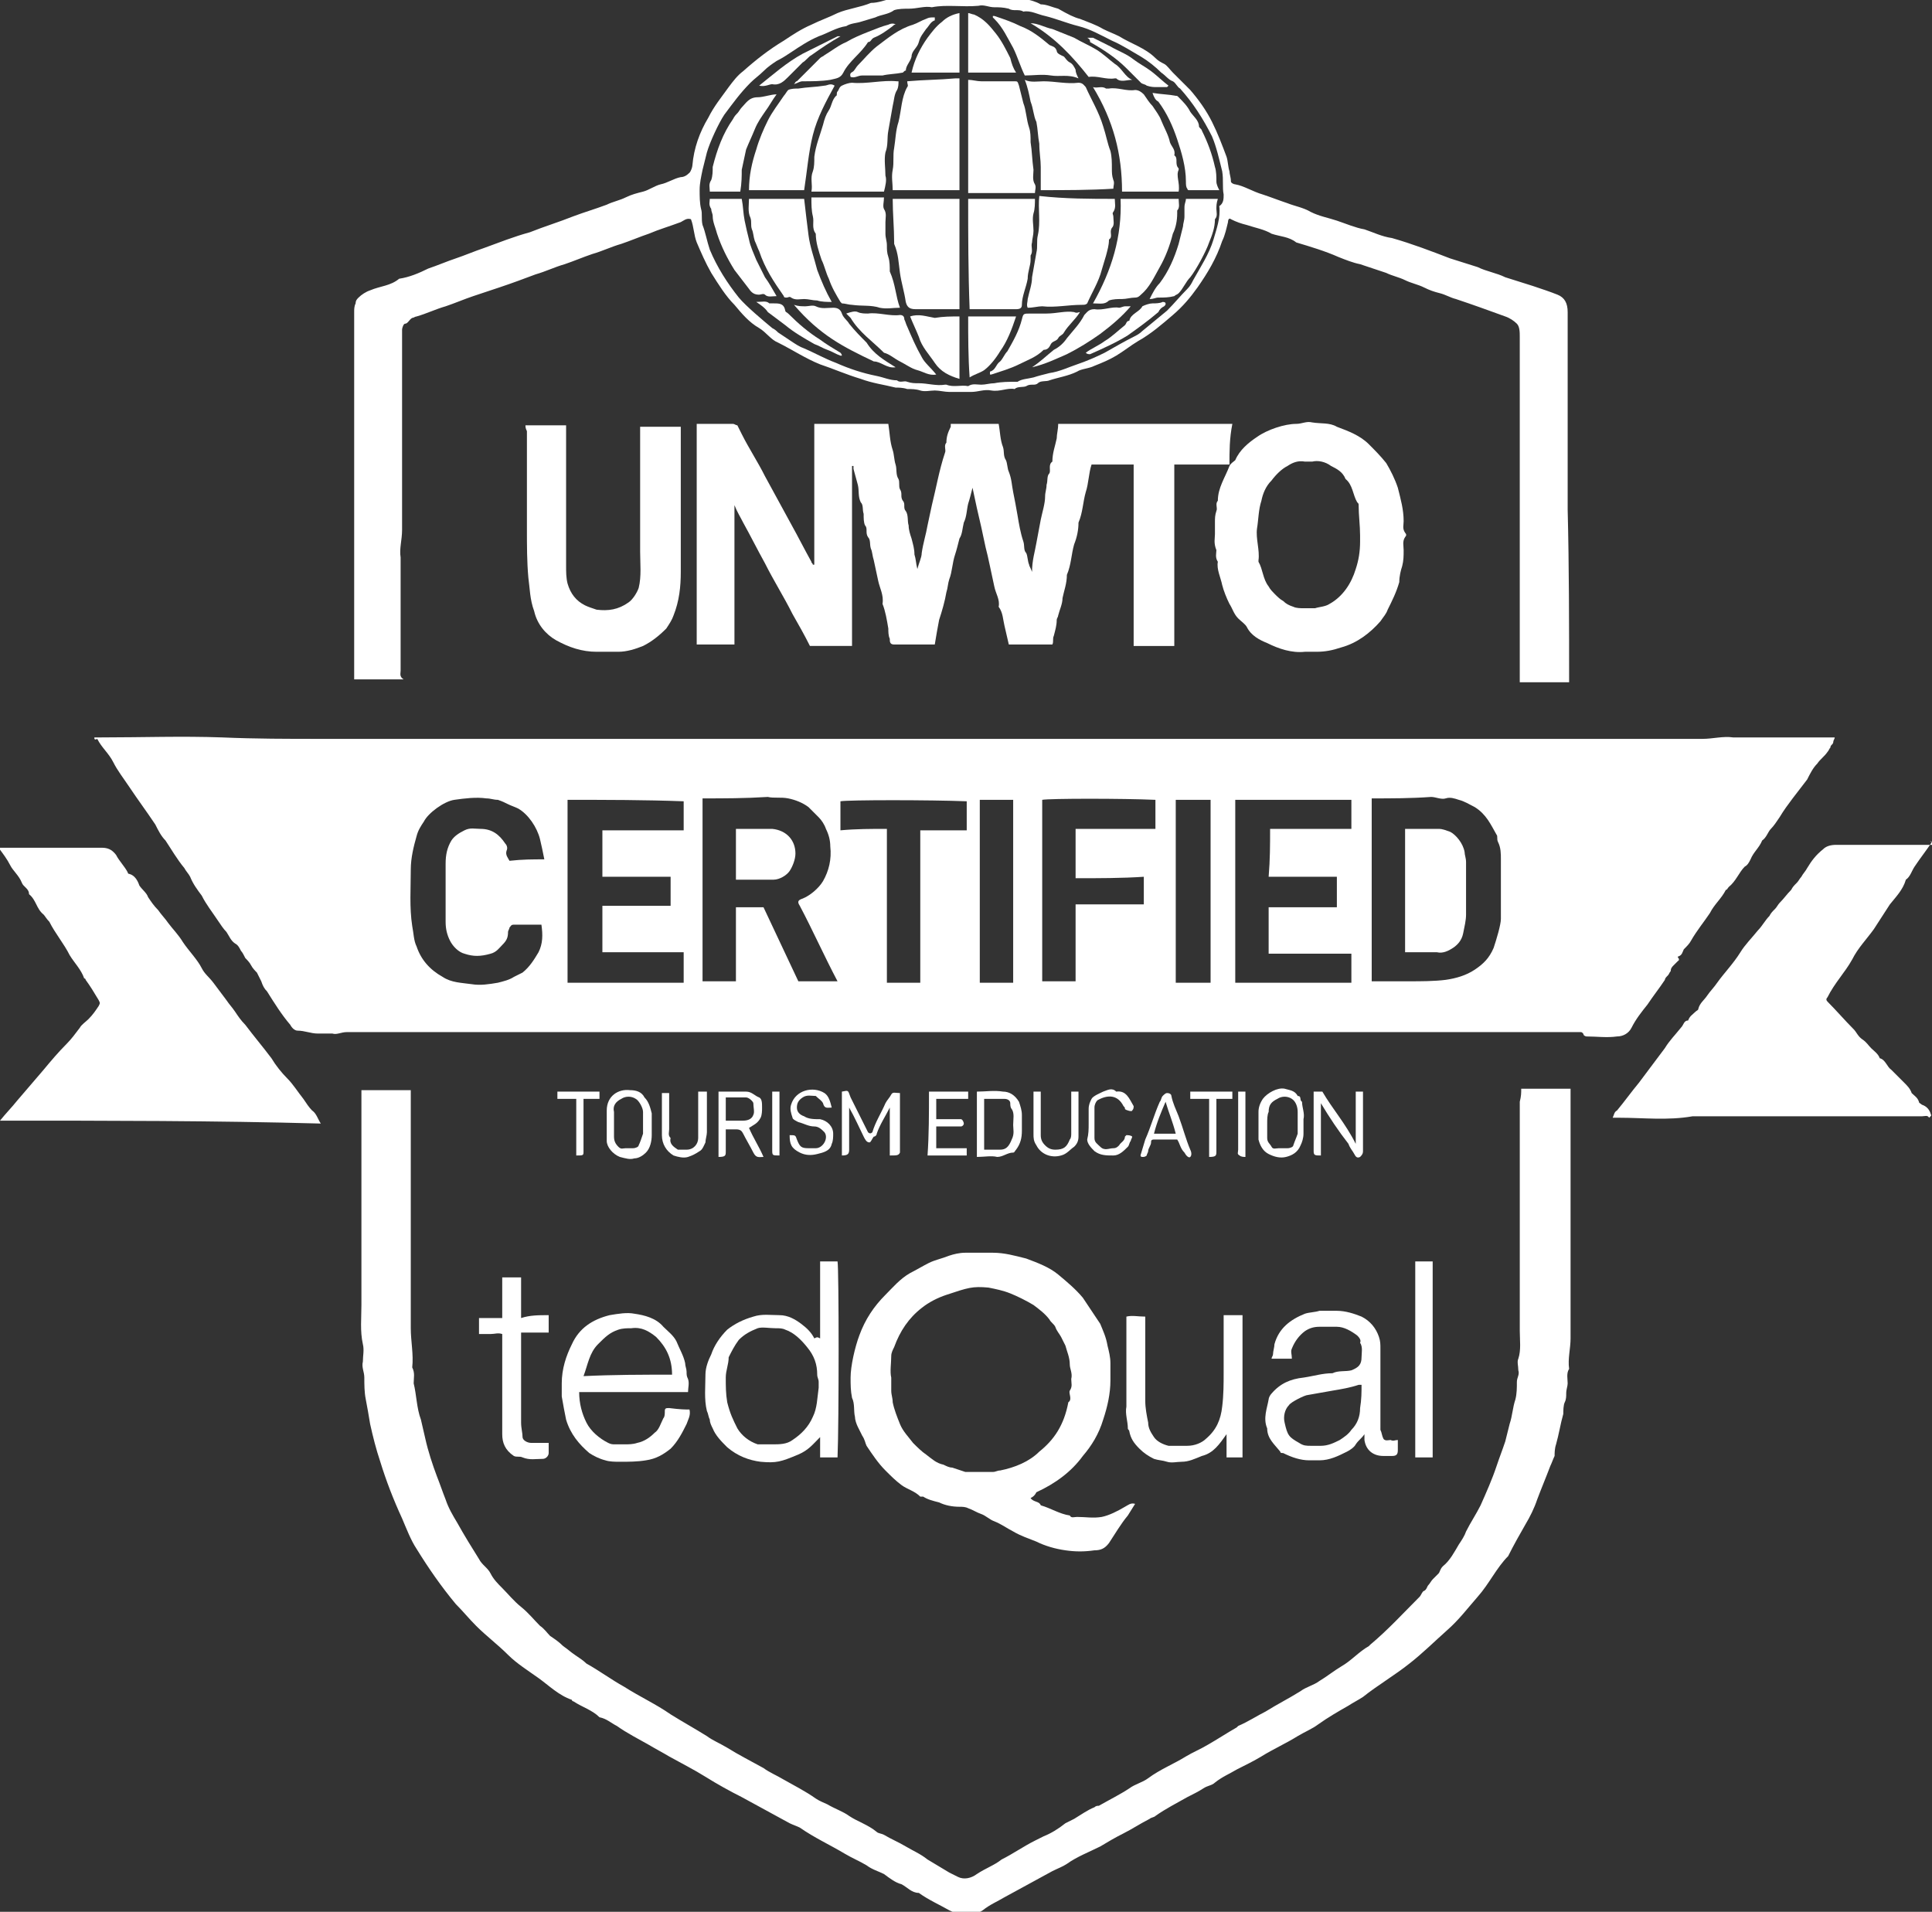
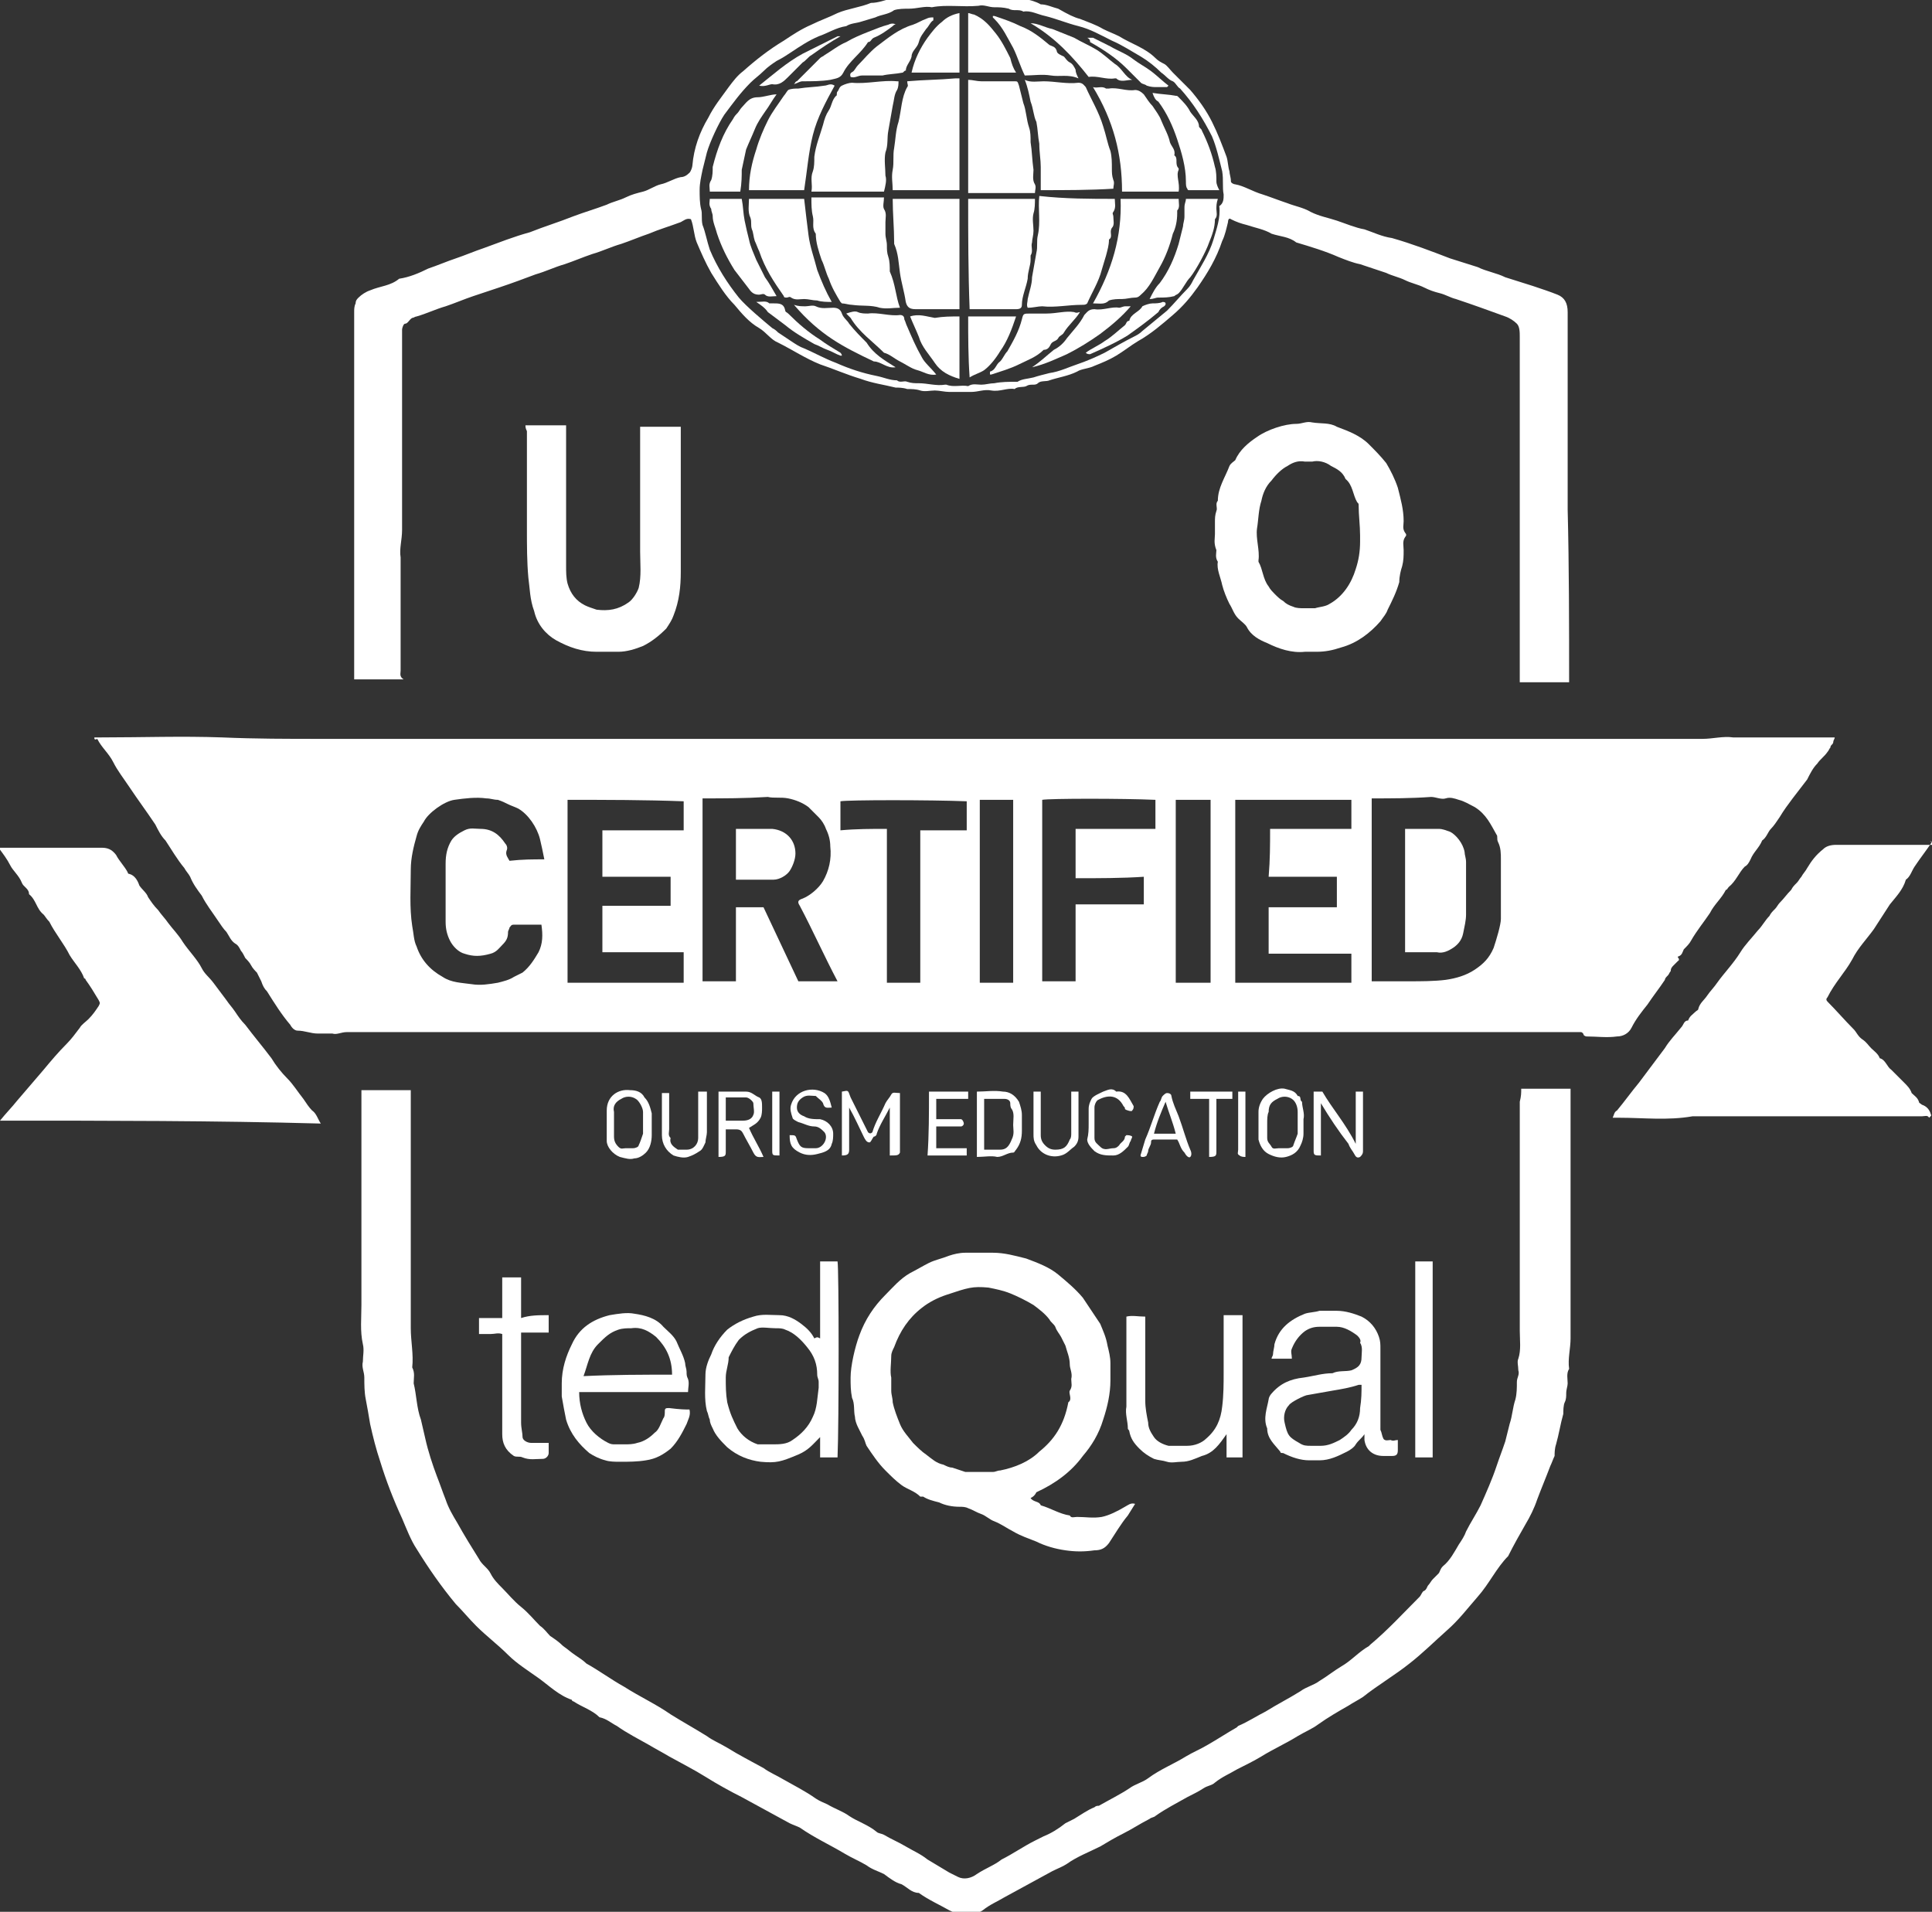
<svg xmlns="http://www.w3.org/2000/svg" version="1.1" id="Calque_1" x="0px" y="0px" viewBox="0 0 133.1 131.7" style="enable-background:new 0 0 133.1 131.7;" xml:space="preserve">
  <rect x="0" y="0" width="133.1" height="131.7" fill="#333333" stroke="none" />
  <style type="text/css">
	.st0{fill:#FFFFFF;}
</style>
  <g>
    <path class="st0" d="M6.5,50.8c0.2,0,0.4,0,0.5,0c2.8,0,5.5-0.1,8.3,0c2.3,0.1,4.5,0.1,6.8,0.1s4.6,0,6.8,0s4.6,0,6.8,0   c2.3,0,4.6,0,6.8,0c2.3,0,4.6,0,6.8,0c2.3,0,4.6,0,6.8,0s4.6,0,6.8,0c2.3,0,4.5,0,6.8,0s4.6,0,6.8,0s4.6,0,6.8,0c2.3,0,4.6,0,6.8,0   s4.6,0,6.8,0s4.6,0,6.8,0c2.3,0,4.6,0,6.8,0c2.3,0,4.6,0,6.8,0c0.7,0,1.4-0.2,2.1-0.1c0.7,0,1.4,0,2.1,0s1.4,0,2.1,0s1.4,0,2.1,0   c0.2,0,0.4,0,0.7,0c0,0.1-0.1,0.2-0.1,0.3c0,0.2-0.2,0.2-0.2,0.4c-0.1,0.1-0.1,0.2-0.2,0.3c-0.2,0.3-0.5,0.5-0.7,0.8   c-0.3,0.3-0.5,0.7-0.7,1.1c-0.3,0.4-0.7,0.9-1,1.3c-0.3,0.4-0.6,0.8-0.9,1.3c-0.2,0.3-0.4,0.6-0.6,0.8s-0.3,0.6-0.6,0.8   c-0.2,0.5-0.6,0.8-0.8,1.3c-0.1,0.2-0.2,0.4-0.4,0.5c-0.4,0.4-0.6,1-1.1,1.4c-0.1,0.1-0.1,0.2-0.2,0.2c-0.3,0.6-0.8,1-1.1,1.6   c-0.4,0.6-0.9,1.2-1.3,1.9c-0.1,0.2-0.3,0.4-0.5,0.6c-0.1,0.2-0.1,0.4-0.4,0.5c-0.1,0,0.2,0.2,0,0.3c-0.1,0.1-0.2,0.2-0.3,0.3   c-0.1,0.1-0.2,0.2-0.2,0.4c-0.1,0.1-0.1,0.2-0.2,0.3c-0.1,0.1-0.2,0.2-0.2,0.3c-0.4,0.6-0.8,1.1-1.2,1.7c-0.4,0.5-0.8,1-1.1,1.6   c-0.2,0.4-0.6,0.6-1,0.6c-0.7,0.1-1.4,0-2.1,0c-0.1,0-0.2-0.1-0.2-0.1c0-0.1-0.1-0.2-0.2-0.2s-0.3,0-0.5,0c-28.2,0-56.3,0-84.5,0   c-0.4,0-0.7,0.2-1,0.1c-0.3,0-0.7,0-1,0c-0.5,0-0.9-0.2-1.4-0.2c-0.2,0-0.4-0.2-0.5-0.4c-0.6-0.7-1.1-1.5-1.6-2.3   c-0.2-0.2-0.3-0.4-0.4-0.7c-0.1-0.2-0.2-0.4-0.3-0.6c-0.1-0.1-0.3-0.3-0.4-0.5S17,66.1,16.9,66c-0.1-0.2-0.2-0.4-0.3-0.5   c-0.1-0.2-0.2-0.4-0.4-0.5c-0.3-0.2-0.4-0.5-0.6-0.8c-0.2-0.2-0.4-0.5-0.6-0.8c-0.4-0.6-0.8-1.1-1.1-1.7c-0.3-0.4-0.6-0.8-0.8-1.3   c-0.1-0.2-0.3-0.4-0.4-0.6c-0.5-0.6-0.9-1.3-1.3-1.9c-0.3-0.3-0.5-0.7-0.7-1.1c-0.6-0.9-1.2-1.7-1.8-2.6c-0.4-0.6-0.8-1.1-1.1-1.7   c-0.3-0.6-0.8-1-1.1-1.6C6.5,51,6.5,50.9,6.5,50.8z M48.4,55c0,4.2,0,8.4,0,12.6c0.8,0,1.5,0,2.3,0c0-1.7,0-3.4,0-5.1   c0.6,0,1.3,0,1.9,0c0.8,1.7,1.6,3.4,2.4,5.1c0.9,0,1.8,0,2.7,0c-0.9-1.7-1.7-3.5-2.6-5.2c-0.2-0.3-0.1-0.4,0.2-0.5   c0.5-0.2,1.1-0.7,1.4-1.2c0.4-0.7,0.6-1.5,0.5-2.4c0-0.4-0.1-0.8-0.3-1.2c-0.1-0.3-0.3-0.6-0.5-0.8s-0.5-0.5-0.7-0.7   c-0.4-0.3-0.9-0.5-1.4-0.6s-1,0-1.4-0.1C51.3,55,49.9,55,48.4,55z M94.5,55c0,4.2,0,8.4,0,12.6c0.9,0,1.7,0,2.6,0   c0.8,0,1.7,0,2.5-0.1c0.7-0.1,1.4-0.3,2-0.7c0.6-0.4,1-0.8,1.3-1.5c0.2-0.6,0.5-1.6,0.5-2c0-1.4,0-2.7,0-4.1c0-0.4,0-0.8-0.2-1.2   c-0.1-0.2,0-0.4-0.1-0.5c-0.4-0.7-0.7-1.4-1.5-1.9c-0.4-0.2-0.7-0.4-1.1-0.5c-0.3-0.1-0.6-0.2-0.9-0.1c-0.3,0.1-0.7-0.1-1-0.1   C97.2,55,95.9,55,94.5,55z M87.5,57.1c1.9,0,3.8,0,5.6,0c0-0.7,0-1.3,0-2c-2.7,0-5.3,0-8,0c0,4.2,0,8.4,0,12.6c2.7,0,5.3,0,8,0   c0-0.7,0-1.3,0-2c-1.9,0-3.7,0-5.6,0c0,0,0,0-0.1,0l0,0c0-1.1,0-2.1,0-3.2c1.6,0,3.1,0,4.7,0c0-0.7,0-1.4,0-2.1c-1.6,0-3.2,0-4.7,0   C87.5,59.2,87.5,58.2,87.5,57.1z M39.1,55.1c0,2.1,0,4.2,0,6.3s0,4.2,0,6.3c2.7,0,5.3,0,8,0c0-0.7,0-1.4,0-2.1c-1.9,0-3.8,0-5.6,0   c0-1.1,0-2.1,0-3.2c1.6,0,3.2,0,4.7,0c0-0.4,0-0.7,0-1s0-0.7,0-1c-1.6,0-3.2,0-4.7,0c0-1.1,0-2.1,0-3.2c1.9,0,3.8,0,5.6,0   c0-0.7,0-1.4,0-2C44.4,55.1,41.8,55.1,39.1,55.1z M37.5,59.2c-0.1-0.5-0.2-1-0.3-1.4c-0.2-0.8-0.8-1.7-1.5-2.1   c-0.2-0.1-0.5-0.2-0.7-0.3s-0.4-0.2-0.7-0.3c-0.3,0-0.5-0.1-0.8-0.1c-0.7-0.1-1.5,0-2.2,0.1s-1.8,0.9-2.1,1.5   c-0.2,0.3-0.4,0.6-0.5,1c-0.2,0.7-0.4,1.5-0.4,2.3c0,1.3-0.1,2.6,0.1,3.9c0.1,0.5,0.1,1,0.3,1.4c0.3,0.9,0.9,1.6,1.8,2.1   c0.6,0.4,1.3,0.4,2,0.5c0.6,0.1,1.2,0,1.8-0.1c0.4-0.1,0.8-0.2,1.1-0.4c0.2-0.1,0.4-0.2,0.6-0.3c0.5-0.4,0.8-0.9,1.1-1.4   c0.3-0.6,0.3-1.2,0.2-1.9c-0.7,0-1.3,0-1.9,0c-0.2,0-0.2,0.1-0.3,0.2c0,0.1-0.1,0.2-0.1,0.3c0,0.4-0.1,0.6-0.4,0.9   c-0.2,0.2-0.4,0.5-0.8,0.6c-0.7,0.2-1.2,0.2-1.8,0c-0.4-0.1-0.8-0.5-1-0.9s-0.3-0.8-0.3-1.3c0-1.3,0-2.7,0-4c0-0.6,0.1-1.1,0.4-1.6   c0.2-0.3,0.5-0.5,0.9-0.7c0.4-0.2,0.7-0.1,1.1-0.1c0.8,0,1.3,0.4,1.7,1c0.1,0.1,0.2,0.3,0.1,0.5c-0.1,0.3,0.1,0.5,0.2,0.7   C36,59.2,36.7,59.2,37.5,59.2z M74.1,60.5c0-1.2,0-2.2,0-3.4c0.9,0,1.9,0,2.8,0s1.8,0,2.7,0c0-0.7,0-1.4,0-2   c-2.2-0.1-7.3-0.1-7.8,0c0,4.2,0,8.4,0,12.5c0.8,0,1.5,0,2.3,0c0-1.8,0-3.5,0-5.3c1.6,0,3.2,0,4.7,0c0-0.7,0-1.3,0-1.9   C77.3,60.5,75.7,60.5,74.1,60.5z M61.1,57.1c0,3.5,0,7,0,10.6c0.8,0,1.6,0,2.3,0c0-3.5,0-7,0-10.5c1,0,2.1,0,3.1,0c0,0,0,0,0.1,0   l0,0c0-0.7,0-1.3,0-2c-2.5-0.1-8.2-0.1-8.7,0c0,0.7,0,1.3,0,2C59,57.1,60,57.1,61.1,57.1z M83.4,67.7c0-4.2,0-8.4,0-12.6   c-0.8,0-1.6,0-2.4,0c0,4.2,0,8.4,0,12.6C81.8,67.7,82.6,67.7,83.4,67.7z M69.8,67.7c0-4.2,0-8.4,0-12.6c-0.8,0-1.5,0-2.3,0   c0,4.2,0,8.4,0,12.6C68.3,67.7,69.1,67.7,69.8,67.7z" />
    <path class="st0" d="M104.8,75c1.1,0,2.2,0,3.4,0c0,0.2,0,0.4,0,0.6c0,5.5,0,11,0,16.6c0,0.7-0.2,1.4-0.1,2.1   c-0.2,0.3-0.1,0.7-0.1,1c0,0.2-0.1,0.4-0.1,0.7c0,0.2,0,0.4-0.1,0.6s-0.1,0.6-0.1,0.8c-0.2,0.7-0.3,1.4-0.5,2.1   c-0.1,0.3-0.1,0.6-0.1,0.8c-0.1,0.2-0.2,0.5-0.3,0.7c-0.3,0.8-0.6,1.5-0.9,2.3c-0.2,0.6-0.5,1.2-0.8,1.7c-0.4,0.7-0.8,1.4-1.2,2.2   c-0.8,0.8-1.3,1.9-2.1,2.8c-0.7,0.8-1.3,1.6-2.1,2.3c-0.9,0.8-1.7,1.6-2.6,2.3c-1,0.8-2.2,1.5-3.2,2.3c-0.3,0.2-0.7,0.4-1,0.6   c-0.7,0.4-1.4,0.8-2.1,1.3c-0.4,0.3-0.9,0.5-1.4,0.8c-0.8,0.5-1.7,0.9-2.5,1.4c-0.5,0.3-1.1,0.6-1.7,0.9c-0.5,0.3-1,0.5-1.5,0.9   c-0.2,0.2-0.5,0.2-0.8,0.4c-0.3,0.2-0.7,0.4-1.1,0.6c-0.7,0.4-1.5,0.8-2.2,1.3c-0.1,0.1-0.3,0.1-0.4,0.2c-0.6,0.3-1.2,0.7-1.8,1   c-0.6,0.3-1.1,0.6-1.6,0.9c-0.8,0.4-1.6,0.7-2.3,1.2c-0.3,0.2-0.6,0.3-1,0.5c-1.1,0.6-2.2,1.2-3.3,1.8c-0.5,0.3-1,0.5-1.5,0.9   c-0.3,0.2-0.7,0.3-1.1,0.3s-0.8-0.1-1.2-0.3c-0.7-0.4-1.4-0.7-2.1-1.2c-0.5,0-0.8-0.4-1.2-0.6c-0.4-0.1-0.8-0.4-1.2-0.7   c-0.4-0.2-0.8-0.3-1.2-0.6c-0.5-0.3-1-0.5-1.5-0.8c-1-0.6-2.1-1.1-3.1-1.8c-0.2-0.1-0.5-0.2-0.7-0.3c-1.1-0.6-2.2-1.2-3.3-1.8   c-0.8-0.4-1.7-0.9-2.5-1.4s-1.6-0.9-2.5-1.4c-0.5-0.3-0.9-0.5-1.4-0.8c-0.7-0.4-1.5-0.8-2.2-1.3c-0.4-0.2-0.7-0.5-1.2-0.6   c-0.5-0.5-1.2-0.7-1.8-1.1c-0.1,0-0.1-0.1-0.1-0.1c-0.9-0.3-1.6-1-2.3-1.5s-1.5-1-2.1-1.6c-0.7-0.7-1.5-1.3-2.2-2   c-0.5-0.5-0.9-1-1.4-1.5c-1-1.2-1.9-2.5-2.7-3.8c-0.4-0.6-0.7-1.4-1-2.1c-0.6-1.3-1.1-2.6-1.5-3.9c-0.3-0.9-0.5-1.7-0.7-2.6   c-0.1-0.6-0.2-1.2-0.3-1.7c-0.1-0.5-0.1-1-0.1-1.5c0-0.4-0.2-0.7-0.1-1.1c0-0.4,0.1-0.8,0-1.2c-0.2-0.9-0.1-1.8-0.1-2.7   c0-4.7,0-9.4,0-14.1c0-0.2,0-0.4,0-0.7c1.1,0,2.2,0,3.4,0c0,0.2,0,0.3,0,0.5c0,5.3,0,10.6,0,15.9c0,0.9,0.2,1.8,0.1,2.7   c0.2,0.4,0.1,0.7,0.1,1.1c0.2,0.8,0.2,1.7,0.5,2.5c0.1,0.4,0.2,0.9,0.3,1.3c0.2,0.9,0.5,1.8,0.8,2.6c0.2,0.5,0.4,1.1,0.6,1.6   c0.2,0.6,0.5,1.1,0.8,1.6c0.5,0.9,1,1.7,1.5,2.5c0.2,0.4,0.6,0.6,0.8,1s0.5,0.7,0.8,1c0.4,0.4,0.8,0.9,1.3,1.3s0.9,0.9,1.3,1.3   c0.3,0.2,0.5,0.5,0.7,0.7c0.3,0.2,0.6,0.4,0.9,0.7c0.3,0.2,0.5,0.4,0.8,0.6s0.6,0.4,0.8,0.6c0.9,0.5,1.7,1.1,2.6,1.6   c1.1,0.7,2.2,1.2,3.2,1.9c0.8,0.5,1.7,1,2.5,1.5c0.4,0.3,0.9,0.5,1.4,0.8c0.8,0.5,1.6,0.9,2.5,1.4c0.4,0.3,0.9,0.5,1.4,0.8   c0.7,0.4,1.5,0.8,2.2,1.3c0.3,0.2,0.6,0.3,0.8,0.4c0.5,0.3,1.1,0.5,1.5,0.8c0.6,0.4,1.3,0.6,1.9,1.1c0.1,0.1,0.3,0.1,0.5,0.2   c0.5,0.3,1,0.5,1.5,0.8s1,0.5,1.5,0.9c0.5,0.3,1,0.6,1.5,0.9c0.2,0.1,0.4,0.2,0.6,0.3c0.4,0.2,0.9,0.1,1.3-0.2   c0.6-0.4,1.2-0.6,1.7-1c0.8-0.4,1.5-0.9,2.3-1.3c0.2-0.1,0.4-0.2,0.6-0.3c0.5-0.2,1-0.5,1.5-0.9c0.2-0.1,0.4-0.2,0.6-0.3   c0.5-0.3,0.9-0.6,1.4-0.8c0.1-0.1,0.2-0.1,0.3-0.1c0.7-0.4,1.5-0.8,2.1-1.2c0.4-0.3,0.9-0.4,1.3-0.7c0.8-0.6,1.8-1,2.6-1.5   c0.5-0.3,1-0.5,1.5-0.8c0.7-0.4,1.3-0.8,2-1.2l0.1-0.1c0.7-0.3,1.3-0.7,1.9-1c0.8-0.5,1.6-0.9,2.4-1.4c0.4-0.3,0.9-0.4,1.3-0.7   c0.5-0.3,1-0.7,1.5-1c0.7-0.4,1.2-1,1.9-1.4l0.1-0.1c1.2-1,2.3-2.2,3.4-3.3c0.1-0.1,0.2-0.4,0.3-0.4c0.2-0.1,0.2-0.3,0.3-0.4   c0.1-0.1,0.2-0.3,0.3-0.4c0.1-0.1,0.3-0.3,0.4-0.4s0.1-0.3,0.3-0.5c0.5-0.4,0.8-1,1.1-1.5c0.2-0.3,0.4-0.6,0.5-0.9   c0.3-0.6,0.7-1.2,1-1.8c0.4-0.9,0.8-1.8,1.1-2.7c0.2-0.6,0.4-1.1,0.6-1.7c0.1-0.4,0.2-0.8,0.3-1.2c0.2-0.6,0.2-1.1,0.4-1.7   c0.1-0.4,0.1-0.8,0.1-1.2c0-0.3,0.2-0.5,0.1-0.8c0-0.3-0.1-0.6,0-0.8c0.2-0.6,0.1-1.3,0.1-1.9c0-5.3,0-10.6,0-15.8   C104.8,75.5,104.8,75.3,104.8,75z" />
    <path class="st0" d="M108.1,47c-1.1,0-2.2,0-3.4,0c0-0.2,0-0.4,0-0.6c0-7.7,0-15.5,0-23.2c0-0.3,0-0.7-0.2-0.9   c-0.2-0.2-0.5-0.4-0.8-0.5c-1.1-0.4-2.2-0.8-3.4-1.2c-0.4-0.1-0.7-0.3-1.1-0.4s-0.7-0.2-1.1-0.4c-0.4-0.2-0.9-0.3-1.3-0.5   s-0.9-0.3-1.3-0.5c-0.6-0.2-1.2-0.4-1.8-0.6c-0.5-0.1-1-0.3-1.5-0.5c-0.9-0.4-1.9-0.7-2.9-1c-0.5-0.4-1.1-0.4-1.7-0.6   c-0.5-0.3-1.1-0.4-1.7-0.6c-0.4-0.1-0.7-0.2-1.1-0.4c-0.1-0.1-0.2,0-0.2,0.2c-0.1,0.4-0.2,0.9-0.4,1.3c-0.4,1.2-1,2.2-1.7,3.2   c-0.5,0.7-1,1.3-1.7,1.9s-1.5,1.3-2.4,1.8c-0.5,0.3-1,0.7-1.5,1s-1,0.5-1.5,0.7c-0.4,0.2-0.9,0.2-1.2,0.4c-0.6,0.3-1.3,0.4-1.9,0.6   c-0.2,0.1-0.6,0-0.8,0.2c-0.2,0.2-0.5,0-0.8,0.2c-0.2,0.1-0.6,0-0.8,0.2c-0.5-0.1-1,0.2-1.6,0.1c-0.5-0.1-0.9,0.1-1.4,0.1   s-1,0-1.5,0c-0.3,0-0.7-0.1-1-0.1s-0.7,0.1-1,0s-0.6-0.1-0.9-0.1c-0.3-0.1-0.6-0.1-0.8-0.1c-0.8-0.2-1.6-0.3-2.4-0.6   c-1-0.3-1.9-0.7-2.8-1c-1-0.4-1.9-1-2.9-1.5c-0.5-0.2-0.8-0.7-1.3-1c-0.7-0.4-1.2-1-1.7-1.6c-0.6-0.6-1.1-1.4-1.6-2.2   c-0.4-0.7-0.7-1.4-1-2.1c-0.2-0.5-0.2-1.1-0.4-1.6c-0.3-0.1-0.5,0.1-0.7,0.2c-0.8,0.3-1.5,0.5-2.2,0.8c-0.6,0.2-1.3,0.5-1.9,0.7   c-0.7,0.2-1.3,0.5-2,0.7c-0.6,0.2-1.3,0.5-1.9,0.7c-0.7,0.2-1.3,0.5-2,0.7c-0.8,0.3-1.6,0.6-2.5,0.9c-0.6,0.2-1.2,0.4-1.8,0.6   c-0.6,0.2-1.3,0.5-1.9,0.7c-0.7,0.2-1.3,0.5-2,0.7c-0.1,0-0.2,0.1-0.3,0.1c-0.2,0.1-0.3,0.4-0.5,0.4c-0.1,0-0.2,0.3-0.2,0.4   s0,0.3,0,0.4c0,4.5,0,8.9,0,13.4c0,0.7-0.2,1.3-0.1,1.9c0,0.6,0,1.3,0,1.9c0,0.7,0,1.3,0,2c0,0.6,0,1.3,0,1.9c0,0.7,0,1.3,0,2   c0,0.2-0.1,0.4,0.2,0.6c-1.1,0-2.3,0-3.4,0c0-0.2,0-0.3,0-0.5c0-8.3,0-16.5,0-24.8c0-0.2,0-0.4,0.1-0.6c0-0.2,0.1-0.3,0.2-0.4   c0.2-0.2,0.5-0.4,0.8-0.5c0.7-0.3,1.4-0.3,2-0.8c0.7-0.1,1.4-0.4,2-0.7c0.6-0.2,1.3-0.5,1.9-0.7s1.3-0.5,1.9-0.7   c1.1-0.4,2.1-0.8,3.2-1.1c1-0.4,2-0.7,3-1.1c0.8-0.3,1.5-0.5,2.3-0.8c0.4-0.2,0.9-0.3,1.3-0.5c0.4-0.2,0.8-0.3,1.2-0.4   c0.4-0.1,0.8-0.4,1.2-0.5c0.5-0.1,0.9-0.4,1.4-0.5c0.2,0,0.4-0.1,0.6-0.3c0.1-0.1,0.2-0.4,0.2-0.5c0.1-1.2,0.5-2.3,1.1-3.3   c0.4-0.8,0.9-1.4,1.4-2.1c0.3-0.4,0.6-0.8,1-1.1C52.1,4.1,53,3.4,54,2.8c0.6-0.4,1.2-0.8,1.9-1.1c0.6-0.3,1.2-0.5,1.8-0.8   c0.7-0.3,1.6-0.4,2.3-0.7c0.5,0,1-0.2,1.4-0.3c0.2,0,0.4-0.1,0.7-0.1c0.2,0,0.5,0,0.7-0.1h0.1c0.5,0.1,1-0.1,1.5-0.1   c0.5,0,1,0,1.5,0c0.4,0,0.8,0,1.2,0c0.8-0.1,1.6,0.1,2.3,0.2c0.8,0.1,1.6,0.1,2.3,0.5c0.4,0,0.8,0.2,1.2,0.3   C73.6,1,74,1.2,74.4,1.3C74.9,1.5,75.5,1.7,76,2c0.4,0.2,0.7,0.3,1.1,0.5C77.9,3,78.9,3.3,79.6,4c0.2,0.2,0.4,0.3,0.6,0.4   s0.4,0.4,0.6,0.6s0.4,0.4,0.6,0.6S81.8,6,82,6.2c0.6,0.7,1.1,1.4,1.5,2.2s0.7,1.6,1,2.4c0.1,0.3,0.1,0.7,0.2,1   c0,0.2,0.1,0.4,0.1,0.7c0,0.1,0.2,0.2,0.3,0.2c0.6,0.1,1.2,0.5,1.9,0.7c0.6,0.2,1.1,0.4,1.7,0.6c0.5,0.2,1.1,0.3,1.6,0.6   c0.6,0.3,1.2,0.4,1.8,0.6c0.6,0.2,1.3,0.5,1.9,0.6c0.6,0.2,1.2,0.5,1.9,0.6c1.4,0.4,2.7,0.9,4,1.4c0.6,0.2,1.3,0.4,1.9,0.6   c0.6,0.3,1.3,0.4,1.9,0.7c0.6,0.2,1.3,0.4,1.9,0.6s1.2,0.4,1.7,0.6s0.7,0.6,0.7,1.2c0,4.5,0,9.1,0,13.6   C108.1,39.1,108.1,43,108.1,47z M84.3,13.4c-0.1-0.5,0-1-0.1-1.6c-0.2-0.8-0.4-1.7-0.7-2.4c-0.6-1.2-1.3-2.3-2.2-3.3   C81.1,6,81,5.7,80.8,5.6C80.5,5.5,80.3,5.2,80,5c-0.4-0.4-0.9-0.8-1.4-1.1c-0.7-0.4-1.3-0.8-2-1.1c-0.8-0.4-1.5-0.8-2.3-1   S72.8,1.3,72,1.1c-0.5-0.1-1-0.4-1.5-0.3c-0.3-0.2-0.7,0-1-0.2c-0.4-0.1-0.7-0.1-1-0.1c-0.4,0-0.7-0.2-1.1-0.1   c-1.1,0.1-2.2-0.1-3.2,0.1c-0.5-0.1-1,0.1-1.6,0.1c-0.3,0-0.7,0-1,0.1C61.2,1,60.7,1,60.3,1.2c-0.3,0.1-0.7,0.2-1,0.3   c-0.3,0.1-0.7,0.1-1,0.3c-0.7,0.1-1.3,0.5-1.9,0.7c-0.7,0.3-1.3,0.7-1.9,1.1c-0.3,0.2-0.6,0.4-1,0.6c-0.3,0.2-0.6,0.4-0.9,0.7   c-0.3,0.3-0.6,0.5-0.9,0.8c-0.7,0.7-1.2,1.4-1.8,2.2c-0.4,0.6-1,1.9-1.2,2.6c-0.1,0.4-0.2,0.8-0.3,1.2c-0.1,0.5-0.2,0.9-0.2,1.4   c0,0.4,0,0.9,0.1,1.3c0.1,0.3,0,0.7,0.1,1.1c0.2,0.5,0.3,1.1,0.5,1.7c0.5,1.2,1.2,2.3,2,3.3c0.5,0.6,1.7,1.6,2.3,2.1   c0.2,0.1,0.3,0.2,0.4,0.3c0.3,0.2,0.6,0.4,0.9,0.6c0.3,0.2,0.6,0.4,0.9,0.5c0.7,0.3,1.4,0.7,2.2,1c0.9,0.4,1.8,0.7,2.8,0.9   c0.5,0.1,0.9,0.3,1.4,0.3c0.2,0.2,0.5,0,0.7,0.1c0.3,0.1,0.5,0.1,0.8,0.1c0.6,0,1.2,0.2,1.8,0.1h0.1c0.5,0.2,1,0,1.5,0.1   c0.3-0.2,0.6-0.1,0.9-0.1s0.6-0.1,0.9-0.1c0.5-0.1,1-0.1,1.5-0.1c0,0,0,0,0.1,0c0.3-0.2,0.7-0.2,1.1-0.3c0.3-0.1,0.7-0.2,1.1-0.3   c0.7-0.1,1.3-0.4,1.9-0.6s1.3-0.5,1.9-0.8c0.7-0.4,1.4-0.8,2-1.1c0.2-0.1,0.4-0.2,0.6-0.4c0.6-0.5,1.1-0.9,1.7-1.4   c0.5-0.5,0.9-1,1.4-1.5c0.2-0.2,0.3-0.4,0.4-0.6c0.5-0.9,1.1-1.8,1.4-2.8c0.2-0.7,0.5-1.5,0.4-2.3C84.3,14,84.3,13.7,84.3,13.4z" />
-     <path class="st0" d="M84.7,32c-1.2,0-2.5,0-3.8,0l0,0c0,0,0,0,0,0.1c0,4.1,0,8.2,0,12.3c0,0,0,0,0,0.1c-0.9,0-1.8,0-2.8,0   c0-4.1,0-8.3,0-12.5c-1,0-2,0-2.9,0c-0.2,0.6-0.2,1.3-0.4,1.9c-0.2,0.7-0.2,1.4-0.5,2.1c0,0.5-0.1,1-0.3,1.5   c-0.2,0.7-0.2,1.4-0.5,2.1c0,0.6-0.2,1.1-0.3,1.6c0,0.4-0.2,0.8-0.3,1.2c0,0.1-0.1,0.2-0.1,0.3c0,0.4-0.1,0.7-0.2,1.1   c-0.1,0.2,0,0.4-0.1,0.6c-1,0-2,0-3,0c-0.1-0.4-0.2-0.9-0.3-1.3c-0.1-0.4-0.1-0.9-0.4-1.3c0.1-0.5-0.2-0.9-0.3-1.4   c-0.1-0.5-0.2-0.9-0.3-1.4c-0.1-0.5-0.2-0.9-0.3-1.3c-0.1-0.5-0.2-0.9-0.3-1.4c-0.1-0.4-0.2-0.9-0.3-1.3c-0.1-0.5-0.2-0.9-0.3-1.4   c-0.1,0.4-0.2,0.8-0.3,1.1c-0.1,0.4-0.1,0.9-0.3,1.3c-0.1,0.4-0.1,0.8-0.3,1.1c-0.1,0.4-0.2,0.8-0.3,1.1c-0.2,0.6-0.2,1.2-0.4,1.7   c-0.1,0.3-0.1,0.6-0.2,0.9c-0.1,0.6-0.3,1.3-0.5,1.9c-0.1,0.5-0.2,1.1-0.3,1.7c-0.9,0-1.9,0-2.8,0c-0.3,0-0.3-0.2-0.3-0.4   c-0.1-0.2-0.1-0.5-0.1-0.7c-0.1-0.6-0.2-1.2-0.4-1.7c0.1-0.6-0.2-1.1-0.3-1.6s-0.2-0.9-0.3-1.4c-0.1-0.3-0.1-0.6-0.2-0.8   c-0.1-0.3,0-0.6-0.2-0.8c-0.2-0.3,0-0.6-0.2-0.8c-0.1-0.2-0.1-0.5-0.1-0.8c-0.1-0.3,0-0.6-0.2-0.8c-0.2-0.4-0.1-0.8-0.2-1.2   c-0.1-0.4-0.2-0.7-0.3-1.1c0-0.1,0-0.2,0-0.2c-0.1,0-0.1,0-0.1,0l0,0c0,4.1,0,8.2,0,12.4c-1,0-2,0-2.9,0c-0.4-0.8-0.8-1.5-1.2-2.2   c-0.6-1.2-1.3-2.3-1.9-3.5c-0.5-0.9-1-1.9-1.5-2.8c-0.2-0.4-0.4-0.7-0.6-1.2c0,3.3,0,6.4,0,9.6c-0.9,0-1.7,0-2.6,0   c0-5.1,0-10.1,0-15.2c0.8,0,1.6,0,2.5,0c0.1,0,0.2,0.1,0.3,0.1c0.1,0.2,0.2,0.4,0.3,0.6c0.5,1,1.1,1.9,1.6,2.9   c0.6,1.1,1.2,2.2,1.8,3.3c0.5,0.9,0.9,1.7,1.4,2.6c0,0.1,0.1,0.1,0.1,0.2c0,0,0,0,0.1,0c0,0,0,0,0-0.1c0-3.2,0-6.4,0-9.6   c1.7,0,3.4,0,5.1,0c0.1,0.6,0.1,1.2,0.3,1.8c0.1,0.3,0.1,0.7,0.2,1c0.1,0.3,0,0.7,0.2,1c0.1,0.2,0,0.5,0.1,0.7   c0.2,0.3,0,0.5,0.2,0.8c0.2,0.2,0,0.5,0.2,0.7c0.2,0.3,0.1,0.7,0.2,1c0,0.3,0.1,0.6,0.2,0.9c0.1,0.4,0.2,0.7,0.2,1.1   c0.1,0.3,0.1,0.6,0.2,1c0.1-0.4,0.3-0.8,0.3-1.1c0.1-0.7,0.3-1.3,0.4-1.9c0.1-0.5,0.2-0.9,0.3-1.4c0.3-1.2,0.5-2.4,0.9-3.6   c0.1-0.2-0.1-0.5,0.1-0.7c0-0.4,0.1-0.7,0.3-1.1c0-0.1,0-0.1,0-0.2c1.1,0,2.2,0,3.3,0c0.1,0.5,0.1,1.1,0.3,1.6   c0.1,0.3,0,0.6,0.2,0.9c0.1,0.2,0.1,0.6,0.2,0.8c0.2,0.5,0.2,0.9,0.3,1.4c0.1,0.5,0.2,1,0.3,1.6c0.1,0.6,0.2,1.2,0.4,1.8   c0.1,0.3,0,0.6,0.2,0.8c0.1,0.2,0.1,0.6,0.2,0.8c0,0.1,0.1,0.2,0.2,0.5c0-0.8,0.2-1.4,0.3-2c0.1-0.5,0.2-1.1,0.3-1.6   c0.1-0.5,0.3-1.1,0.3-1.6c0-0.3,0.1-0.5,0.1-0.8c0.1-0.3,0-0.6,0.2-0.8c0.1-0.2-0.1-0.6,0.2-0.8c0-0.6,0.2-1.1,0.3-1.6   c0-0.3,0.1-0.6,0.1-1c4,0,8,0,12,0C84.7,30.2,84.7,31.1,84.7,32z" />
    <path class="st0" d="M0,77.2c0.4-0.5,0.8-0.9,1.2-1.4c0.6-0.7,1.2-1.4,1.8-2.1c0.5-0.6,1-1.2,1.6-1.8c0.3-0.3,0.6-0.7,0.9-1.1   c0.1-0.2,0.4-0.4,0.6-0.6c0.3-0.3,0.5-0.6,0.7-0.9c0.1-0.2,0.1-0.2,0-0.4c-0.3-0.5-0.6-1-0.9-1.4c0-0.1-0.1-0.1-0.1-0.1   c-0.2-0.6-0.7-1.1-1-1.6c-0.4-0.8-1-1.5-1.4-2.3C3.2,63.3,3.1,63.1,3,63c-0.5-0.4-0.5-1-1-1.4c0-0.4-0.4-0.5-0.5-0.8   c-0.2-0.5-0.6-0.8-0.8-1.2s-0.5-0.8-0.8-1.2c0.2,0,0.3,0,0.4,0c2.2,0,4.5,0,6.7,0c0.4,0,0.7,0.1,1,0.5c0.2,0.4,0.6,0.8,0.8,1.2   c0,0,0,0.1,0.1,0.1c0.4,0.1,0.6,0.5,0.7,0.8c0.2,0.3,0.5,0.5,0.6,0.8c0.2,0.3,0.4,0.6,0.7,0.9c0.2,0.3,0.5,0.6,0.7,0.9   c0.3,0.4,0.7,0.8,1,1.3c0.4,0.6,1,1.2,1.3,1.8c0.2,0.4,0.5,0.6,0.8,1s0.6,0.8,0.9,1.2c0.2,0.3,0.4,0.5,0.6,0.8s0.4,0.6,0.7,0.9   c0.6,0.8,1.2,1.5,1.8,2.3c0.3,0.5,0.7,1,1.1,1.4s0.7,0.9,1.1,1.4c0.2,0.3,0.4,0.6,0.6,0.8c0.3,0.2,0.4,0.6,0.6,0.9   C14.8,77.2,7.4,77.2,0,77.2z" />
    <path class="st0" d="M133.1,58c-0.4,0.6-0.8,1.1-1.2,1.7c-0.2,0.3-0.3,0.7-0.6,0.9c-0.2,0.7-0.7,1.2-1.1,1.7   c-0.4,0.6-0.7,1.1-1.1,1.7c-0.5,0.7-1.1,1.3-1.5,2.1c-0.5,0.9-1.2,1.6-1.7,2.6c-0.1,0.1-0.1,0.2,0,0.3c0.6,0.6,1.2,1.3,1.8,1.9   c0.2,0.2,0.3,0.5,0.6,0.7s0.4,0.4,0.6,0.6c0.2,0.2,0.5,0.4,0.6,0.7c0.4,0.1,0.5,0.6,0.8,0.8c0.3,0.3,0.6,0.6,0.9,0.9   c0.2,0.2,0.4,0.4,0.5,0.7c0.2,0.2,0.4,0.3,0.5,0.6c0,0.1,0.1,0.1,0.2,0.2c0.3,0.1,0.5,0.3,0.6,0.6c0,0.1,0.1,0.1,0,0.2l-0.1,0.1   c-0.1-0.2-0.3-0.1-0.5-0.1c-5.3,0-10.6,0-15.8,0c-1.7,0.3-3.4,0.1-5,0.1c-0.1,0-0.3,0-0.5,0c0.1-0.2,0.1-0.4,0.3-0.5   c0.5-0.6,1-1.3,1.5-1.9c0.6-0.8,1.2-1.6,1.8-2.4c0.3-0.5,0.7-0.9,1.1-1.4c0.2-0.2,0.2-0.5,0.5-0.5c0.1-0.3,0.3-0.4,0.5-0.6   c0.1-0.1,0.2-0.1,0.2-0.2c0.1-0.4,0.4-0.6,0.6-0.9s0.5-0.6,0.7-0.9c0.5-0.7,1.1-1.3,1.6-2.1c0.3-0.5,0.8-1,1.2-1.5   c0.3-0.3,0.5-0.7,0.8-1c0.1-0.2,0.2-0.3,0.4-0.5c0.1-0.1,0.2-0.3,0.3-0.4c0.3-0.3,0.5-0.6,0.8-0.9c0.1-0.2,0.2-0.3,0.4-0.5   c0.1-0.1,0.2-0.3,0.3-0.4c0.1-0.2,0.3-0.4,0.4-0.6c0.3-0.5,0.6-0.9,1.1-1.3c0.2-0.2,0.5-0.3,0.9-0.3c2.3,0,4.5,0,6.8,0   C132.9,57.9,132.9,57.9,133.1,58z" />
    <path class="st0" d="M71,103.2c0.2,0.3,0.6,0.2,0.7,0.5c0.7,0.2,1.3,0.6,2,0.7c0.1,0.2,0.3,0.1,0.5,0.1c0.6,0,1.1,0.1,1.7,0   c0.5-0.1,1.1-0.4,1.6-0.7c0.2-0.1,0.4-0.3,0.7-0.2c-0.2,0.3-0.3,0.5-0.5,0.8c-0.5,0.6-0.9,1.3-1.3,1.9c-0.3,0.4-0.6,0.5-1,0.5   c-0.7,0.1-1.3,0.1-2,0s-1.4-0.3-2-0.6c-0.5-0.2-1.1-0.4-1.6-0.7c-0.4-0.2-0.8-0.5-1.3-0.7c-0.3-0.1-0.6-0.4-0.9-0.5   s-0.6-0.3-0.9-0.4c-0.2-0.1-0.4-0.1-0.6-0.1c-0.5,0-1-0.1-1.4-0.3c-0.4-0.1-0.8-0.2-1.1-0.4c-0.1,0-0.2,0-0.2,0   c-0.4-0.4-0.9-0.5-1.3-0.8c-0.4-0.3-0.7-0.6-1.1-1c-0.5-0.5-0.9-1.1-1.3-1.7c-0.1-0.2-0.1-0.4-0.3-0.7c-0.1-0.2-0.2-0.4-0.3-0.6   s-0.2-0.5-0.2-0.7c-0.1-0.4,0-0.9-0.2-1.3c-0.1-0.5-0.1-0.9-0.1-1.4c0-0.8,0.3-2.1,0.6-2.9c0.4-1.1,1-2,1.8-2.8   c0.5-0.5,1-1.1,1.7-1.5c0.4-0.2,0.9-0.5,1.3-0.7c0.4-0.2,0.9-0.3,1.4-0.5c0.3-0.1,0.7-0.2,1.1-0.2c0.6,0,1.2,0,1.9,0   c0.8,0,1.5,0.2,2.3,0.4c0.8,0.3,1.6,0.6,2.2,1.1s1.2,1,1.7,1.6c0.4,0.6,0.8,1.2,1.2,1.8c0.2,0.5,0.4,0.9,0.5,1.5   c0.1,0.4,0.2,0.8,0.2,1.2c0,0.4,0,0.8,0,1.2c0,0.9-0.2,1.8-0.5,2.7c-0.3,1-0.8,1.8-1.4,2.5c-0.8,1.1-1.9,1.9-3.2,2.5   C71.3,103,71.2,103.1,71,103.2z M61.4,94.9c0,0.4,0,0.6,0,0.9s0.1,0.5,0.1,0.8c0.1,0.5,0.3,1,0.5,1.5s0.6,0.9,0.9,1.3   c0.3,0.3,0.6,0.6,0.9,0.8c0.4,0.3,0.7,0.6,1.2,0.7c0.2,0.1,0.4,0.2,0.6,0.2c0.3,0.1,0.6,0.2,0.9,0.3c0.6,0,1.2,0,1.9,0   c0.2,0,0.3-0.1,0.5-0.1c1-0.2,2-0.6,2.7-1.3c1-0.8,1.7-1.8,2-3.4c0.3-0.2,0-0.6,0.1-0.8c0.2-0.3,0.1-0.5,0.1-0.8   c0.1-0.4-0.1-0.7-0.1-1c0-0.5-0.2-0.9-0.3-1.3c-0.1-0.2-0.2-0.4-0.3-0.6c-0.1-0.2-0.3-0.4-0.4-0.7c-0.1-0.2-0.3-0.3-0.4-0.5   c-0.3-0.4-0.7-0.7-1.1-1c-0.5-0.3-1.1-0.6-1.6-0.8c-0.5-0.2-1-0.3-1.5-0.4c-1.1-0.1-1.4,0-2.9,0.5c-0.6,0.2-1.2,0.5-1.7,0.9   c-0.9,0.7-1.5,1.6-1.9,2.7c-0.1,0.2-0.2,0.4-0.2,0.6C61.4,93.9,61.3,94.5,61.4,94.9z" />
    <path class="st0" d="M83.7,36.8c0-0.3,0-0.6,0-0.8c0-0.3,0-0.5,0.1-0.8c0.1-0.2-0.1-0.5,0.1-0.7c0-0.9,0.5-1.6,0.8-2.4   c0.1-0.2,0.3-0.3,0.4-0.4c0.3-0.7,0.9-1.2,1.5-1.6c0.7-0.5,1.9-0.9,2.7-0.9c0.4,0,0.7-0.2,1.1-0.1c0.6,0.1,1.2,0,1.7,0.3   c0.8,0.3,1.6,0.6,2.2,1.2c0.4,0.4,0.8,0.8,1.2,1.3c0.3,0.5,0.6,1.1,0.8,1.7c0.2,0.8,0.4,1.5,0.4,2.3c0,0.3-0.1,0.5,0.1,0.8   c0.1,0.1,0.1,0.2,0,0.3c-0.2,0.3-0.1,0.6-0.1,0.9c0,0.4,0,0.7-0.1,1.1c-0.1,0.3-0.2,0.7-0.2,1.1c-0.2,0.7-0.5,1.3-0.8,1.9   c-0.1,0.3-0.3,0.5-0.5,0.8c-0.7,0.8-1.6,1.5-2.7,1.8c-0.6,0.2-1.1,0.3-1.7,0.3c-0.3,0-0.6,0-0.8,0c-0.9,0.1-1.8-0.2-2.6-0.6   c-0.5-0.2-1.1-0.5-1.4-1.1c-0.1-0.2-0.4-0.4-0.6-0.6c-0.3-0.3-0.4-0.7-0.6-1c-0.2-0.4-0.4-0.9-0.5-1.3c-0.1-0.5-0.4-1.1-0.3-1.6   c-0.2-0.3-0.1-0.6-0.1-0.8C83.6,37.4,83.7,37.1,83.7,36.8z M93.7,36.9L93.7,36.9c0-0.7-0.1-1.4-0.1-2.1c0-0.1,0-0.1-0.1-0.2   c-0.3-0.5-0.3-1.2-0.8-1.6c-0.2-0.5-0.6-0.7-1-0.9c-0.4-0.3-0.9-0.4-1.3-0.3c-0.2,0-0.3,0-0.5,0c-0.5-0.1-0.9,0.1-1.2,0.3   c-0.4,0.2-0.8,0.6-1.1,1c-0.4,0.4-0.6,0.9-0.7,1.4c-0.2,0.6-0.2,1.3-0.3,1.9c-0.1,0.7,0.2,1.5,0.1,2.2v0.1c0.3,0.5,0.3,1.2,0.7,1.7   c0.1,0.2,0.3,0.4,0.4,0.5c0.2,0.2,0.4,0.4,0.6,0.5c0.2,0.2,0.4,0.3,0.7,0.4c0.2,0.1,0.5,0.1,0.7,0.1c0.3,0,0.5,0,0.8,0   c0.3-0.1,0.7-0.1,1-0.3c0.9-0.5,1.5-1.4,1.8-2.4c0.2-0.6,0.3-1.2,0.3-1.9C93.7,37.3,93.7,37.1,93.7,36.9z" />
    <path class="st0" d="M36.2,29.3c1,0,1.9,0,2.8,0c0,0.2,0,0.4,0,0.6c0,3,0,6.1,0,9.1c0,0.4,0,0.8,0.1,1.2c0.2,0.7,0.6,1.2,1.2,1.5   c0.2,0.1,0.5,0.2,0.8,0.3c0.8,0.1,1.5,0,2.2-0.5c0.3-0.2,0.6-0.7,0.7-1c0.2-0.8,0.1-1.7,0.1-2.5c0-2.9,0-5.7,0-8.6   c0.9,0,1.9,0,2.8,0c0,0.2,0,0.3,0,0.5c0,3.2,0,6.3,0,9.5c0,1-0.1,2-0.5,3c-0.1,0.3-0.3,0.6-0.5,0.9c-0.5,0.5-1,0.9-1.6,1.2   c-0.5,0.2-1.1,0.4-1.7,0.4c-0.5,0-1,0-1.5,0c-1,0-1.9-0.3-2.8-0.8c-0.7-0.4-1.3-1.1-1.5-2c-0.3-0.8-0.3-1.6-0.4-2.3   c-0.1-1.1-0.1-2.2-0.1-3.4c0-1.1,0-2.2,0-3.3s0-2.3,0-3.4C36.2,29.5,36.2,29.4,36.2,29.3z" />
    <path class="st0" d="M56.5,92.2c0-1,0-1.9,0-2.7c0-0.9,0-1.7,0-2.6c0.4,0,0.8,0,1.2,0c0.1,0.5,0.1,11.2,0,13.5c-0.4,0-0.8,0-1.2,0   c0-0.4,0-0.9,0-1.4c-0.5,0.5-0.8,0.9-1.5,1.2c-1.2,0.5-1.5,0.6-2.6,0.5c-0.8-0.1-1.6-0.4-2.3-1c-0.4-0.4-0.8-0.8-1-1.3   c-0.1-0.2-0.2-0.4-0.2-0.6c-0.1-0.2-0.1-0.4-0.2-0.6c-0.2-0.8-0.1-1.7-0.1-2.5c0-0.5,0.2-1,0.4-1.4c0.2-0.6,0.6-1.2,1.1-1.7   c0.5-0.4,1.1-0.7,1.8-0.9c0.6-0.2,1.2-0.1,1.8-0.1s1.1,0.3,1.5,0.6c0.4,0.3,0.7,0.6,0.9,1C56.3,92.1,56.3,92.1,56.5,92.2z    M53.2,99.5c0.5,0,1,0,1.4-0.3c0.6-0.4,1.1-0.9,1.4-1.6c0.3-0.6,0.3-1.3,0.4-2c0-0.1,0-0.3,0-0.4c0-0.2-0.1-0.3-0.1-0.5   c0-0.7-0.2-1.3-0.7-1.9c-0.4-0.5-0.9-1-1.5-1.2c-0.2-0.1-0.4-0.1-0.7-0.1c-0.4,0-0.9-0.1-1.2,0c-0.5,0.2-0.9,0.4-1.3,0.8   c-0.3,0.4-0.5,0.8-0.7,1.2c0,0.5-0.2,0.9-0.2,1.4c0,0.6,0,1.1,0.1,1.7c0.2,0.8,0.4,1.2,0.7,1.8c0.3,0.5,0.8,0.9,1.4,1.1   C52.5,99.5,52.9,99.5,53.2,99.5z" />
    <path class="st0" d="M96.3,99.2c0,0.3,0,0.5,0,0.7c0,0.3-0.1,0.4-0.4,0.4c-0.2,0-0.4,0-0.6,0c-0.7,0-1.2-0.4-1.3-1.1   c0-0.1,0-0.2,0-0.4c-0.2,0.3-0.4,0.4-0.6,0.7c-0.1,0.2-0.4,0.4-0.6,0.5c-0.6,0.3-1.2,0.6-1.9,0.6c-0.2,0-0.5,0-0.7,0   c-0.6,0-1.2-0.2-1.8-0.5c-0.1,0-0.2,0-0.2-0.1c-0.4-0.5-0.9-0.9-0.9-1.6c-0.3-0.7,0-1.4,0.1-2c0-0.1,0.1-0.3,0.2-0.4   c0.6-0.7,1.3-1,2.2-1.1c0.7-0.1,1.3-0.3,2-0.3c0.4-0.2,0.9-0.1,1.3-0.2c0.5-0.2,0.7-0.4,0.7-0.9c0-0.3,0.1-0.7-0.1-1   c0.1-0.2-0.1-0.4-0.2-0.5c-0.4-0.3-0.9-0.6-1.4-0.6c-0.4,0-0.8,0-1.2,0c-0.4,0-0.7,0.1-1,0.3c-0.4,0.3-0.7,0.7-0.9,1.2   c-0.1,0.2,0,0.4,0,0.7c-0.5,0-0.9,0-1.4,0c0-0.1,0.1-0.2,0.1-0.3c0-0.2,0.1-0.5,0.1-0.7c0.3-1.1,1.1-1.7,2.1-2.1   c0.3-0.1,0.7-0.1,1-0.2c0.4,0,0.8,0,1.2,0c0.6,0,1.2,0.2,1.7,0.4c0.6,0.3,1,0.8,1.2,1.4c0.1,0.3,0.1,0.5,0.1,0.8c0,1.7,0,3.4,0,5.2   c0,0.1,0,0.3,0,0.4c0.1,0.2,0.1,0.4,0.2,0.6s0.4,0.1,0.5,0.1C96,99.3,96.1,99.2,96.3,99.2z M93.8,95.4c-0.1,0-0.1,0-0.2,0   c-0.6,0.2-1.2,0.3-1.8,0.4c-0.6,0.1-1.1,0.2-1.7,0.3c-0.2,0-1.2,0.5-1.3,0.7c-0.3,0.3-0.4,0.8-0.3,1.2c0.2,0.9,0.3,1,1,1.4   c0.3,0.2,0.5,0.2,0.8,0.2c0.2,0,0.5,0,0.7,0c0.5,0,0.9-0.2,1.3-0.4c0.3-0.2,0.6-0.4,0.8-0.7c0.4-0.4,0.6-0.9,0.6-1.5   C93.8,96.4,93.8,95.9,93.8,95.4z" />
    <path class="st0" d="M47.5,97.1c0.1,0.4-0.1,0.7-0.2,1c-0.3,0.6-0.6,1.2-1.1,1.7c-0.5,0.4-1,0.7-1.7,0.8c-0.6,0.1-1.2,0.1-1.8,0.1   c-0.3,0-0.7,0-1-0.1c-0.4-0.1-0.8-0.3-1.1-0.5c-0.7-0.6-1.3-1.3-1.6-2.3c-0.1-0.5-0.2-1-0.3-1.6c0-0.3,0-0.6,0-0.9   c0-1,0.3-1.9,0.7-2.7c0.5-1.1,1.4-1.7,2.6-2c0.6-0.1,1.2-0.2,1.7-0.1c0.7,0.1,1.5,0.3,2,0.9c0.3,0.3,0.7,0.6,0.9,1   c0.2,0.5,0.5,1,0.6,1.5c0,0.2,0.1,0.4,0.1,0.6s0,0.3,0.1,0.5c0.1,0.3,0,0.6,0,0.9c-2.5,0-5,0-7.5,0c0,0.8,0.2,1.5,0.5,2.1   s0.9,1.1,1.5,1.4c0.2,0.1,0.3,0.1,0.5,0.1s0.4,0,0.6,0c0.3,0,0.6,0,0.9-0.1c0.5-0.1,0.9-0.4,1.2-0.7c0.3-0.2,0.4-0.6,0.6-1   c0.1-0.1,0.1-0.3,0.1-0.5s0.1-0.2,0.3-0.2C46.9,97.1,47.2,97.1,47.5,97.1z M46.3,94.7c0-1.1-0.4-1.9-1.1-2.6   c-0.5-0.4-1-0.7-1.7-0.6c-0.3,0-0.6,0-0.9,0.1c-0.6,0.2-0.9,0.5-1.4,1c-0.6,0.6-0.7,1.4-1,2.2C42.3,94.7,44.2,94.7,46.3,94.7z" />
    <path class="st0" d="M84.3,90.6c0.4,0,0.8,0,1.3,0c0,3.2,0,6.5,0,9.8c-0.4,0-0.7,0-1.1,0c0-0.5,0-1,0-1.6c-0.5,0.7-0.9,1.3-1.7,1.5   c-0.5,0.2-0.9,0.4-1.4,0.4c-0.3,0-0.7,0.1-1,0s-0.6-0.1-0.9-0.2c-0.4-0.2-0.7-0.4-1-0.7c-0.4-0.4-0.6-0.7-0.7-1.2   c0-0.1-0.1-0.1-0.1-0.2c0-0.5-0.2-1-0.1-1.5c0-2.1,0-4.1,0-6.2c0.4-0.1,0.8,0,1.3,0c0,0.2,0,0.4,0,0.7c0,1.7,0,3.4,0,5.1   c0,0.5,0.1,1,0.2,1.5c0,0.4,0.2,0.7,0.4,1c0.2,0.3,0.6,0.5,1,0.6c0.1,0,0.2,0,0.3,0c0.3,0,0.6,0,1,0c0.5,0,1-0.2,1.3-0.5   c0.7-0.6,1-1.3,1.1-2.2c0.1-0.8,0.1-1.6,0.1-2.3C84.3,93.2,84.3,91.9,84.3,90.6z" />
    <path class="st0" d="M37.8,90.6c0,0.4,0,0.8,0,1.2c-0.6,0-1.2,0-1.9,0c0,0.2,0,0.4,0,0.6c0,1.9,0,3.7,0,5.6c0,0.4,0.1,0.7,0.1,1   c0,0.2,0.3,0.4,0.6,0.4c0.4,0,0.8,0,1.2,0c0,0.3,0,0.5,0,0.7s-0.2,0.4-0.4,0.4c-0.5,0-0.9,0.1-1.4-0.1c-0.2-0.1-0.4,0-0.6-0.1   c-0.6-0.4-0.8-0.9-0.8-1.5c0-2.3,0-4.6,0-6.9c-0.3-0.1-0.5,0-0.8,0s-0.6,0-0.8,0c0-0.4,0-0.7,0-1.1c0.5,0,1.1,0,1.6,0   c0-1,0-1.9,0-2.8c0.4,0,0.9,0,1.3,0c0,0.9,0,1.8,0,2.8C36.5,90.6,37.1,90.6,37.8,90.6z" />
    <path class="st0" d="M98.7,100.4c-0.4,0-0.8,0-1.2,0c0-4.5,0-9,0-13.5c0.4,0,0.8,0,1.2,0C98.7,91.4,98.7,95.9,98.7,100.4z" />
    <path class="st0" d="M61.3,79.6c0-1.1,0-2.2,0-3.3c-0.3,0.6-0.7,1.2-0.9,1.8c0,0.1-0.1,0.2-0.2,0.2c-0.1,0.1-0.2,0.4-0.3,0.4   c-0.2,0-0.3-0.2-0.4-0.4c-0.3-0.6-0.6-1.3-1-2c0,0.5,0,1,0,1.4c0,0.5,0,1,0,1.5c0,0.3-0.1,0.4-0.5,0.4c0-1.5,0-3,0-4.4   c0.5-0.1,0.4-0.1,0.6,0.4c0.4,0.8,0.8,1.6,1.2,2.4c0.1,0.1,0.2,0.1,0.3,0c0.2-0.7,0.6-1.3,0.9-2c0.1-0.2,0.3-0.4,0.4-0.6   c0.1-0.2,0.3-0.1,0.6-0.1c0,0.6,0,1.3,0,1.9c0,0.7,0,1.5,0,2.2C61.9,79.6,61.8,79.6,61.3,79.6z" />
    <path class="st0" d="M91,76c0,1.3,0,2.5,0,3.6c-0.4,0-0.5,0-0.5-0.3c0-1.4,0-2.7,0-4.1c0.2,0,0.4,0,0.6,0c0.7,1.2,1.6,2.2,2.3,3.6   c0-1.2,0-2.4,0-3.6c0.2,0,0.3,0,0.5,0c0,0.7,0,1.5,0,2.2c0,0.6,0,1.3,0,1.9c0,0.2-0.1,0.3-0.2,0.4c-0.2,0.1-0.3,0-0.4-0.2   s-0.3-0.4-0.4-0.7C92.2,77.9,91.6,77,91,76z" />
    <path class="st0" d="M49.5,75.2c0.6,0,1.3,0,1.9,0c0.4,0,0.6,0.3,0.9,0.4c0.2,0.1,0.2,0.4,0.2,0.7c0,0.2,0,0.5-0.1,0.7   c-0.2,0.4-0.5,0.5-0.8,0.7c0.3,0.7,0.7,1.3,1,2c-0.3,0-0.5,0.1-0.7-0.3s-0.5-0.9-0.7-1.3c-0.1-0.2-0.2-0.3-0.5-0.3   c-0.2,0-0.4,0-0.7,0c0,0.5,0,1,0,1.5c0,0.3,0,0.4-0.5,0.4C49.5,78.2,49.5,76.7,49.5,75.2z M50,77.2c0.4,0,0.8,0,1.2,0   c0.3,0,0.6-0.1,0.7-0.4c0.1-0.2,0-0.5,0-0.8c0-0.1-0.3-0.4-0.5-0.4c-0.5,0-1,0-1.4,0C50,76.2,50,76.7,50,77.2z" />
    <path class="st0" d="M67.3,79.7c0-1.5,0-3,0-4.5c0.6,0,1.2-0.1,1.8,0c0.4,0,0.8,0.2,1.1,0.7c0.1,0.3,0.2,0.6,0.2,0.9   c0,0.4,0,0.7,0,1.1c0,0.5-0.1,0.9-0.4,1.3c-0.1,0.1-0.1,0.2-0.2,0.2c-0.4,0-0.7,0.3-1.1,0.3C68.3,79.6,67.8,79.7,67.3,79.7z    M67.8,75.7c0,1.2,0,2.3,0,3.5c0.4,0,0.7,0,1.1,0s0.6-0.2,0.8-0.7c0.2-0.4,0.1-0.7,0.1-1c0-0.4,0.1-0.8-0.1-1.1   c-0.1-0.1-0.1-0.3-0.1-0.4c0-0.2-0.2-0.3-0.4-0.3C68.8,75.7,68.3,75.7,67.8,75.7z" />
    <path class="st0" d="M86.7,77.3c0-0.2,0-0.5,0-0.7c0-0.3,0.1-0.6,0.3-0.9c0.3-0.4,1-0.8,1.5-0.7c0.3,0.1,0.7,0.1,0.9,0.5   c0.3,0,0.1,0.3,0.3,0.4c0,0.4,0.2,0.8,0.1,1.2c0,0.3,0,0.6,0,1c0,0.3-0.1,0.6-0.2,0.8c-0.2,0.5-0.6,0.7-1,0.8   c-0.4,0.1-0.8,0-1.2-0.2c-0.4-0.2-0.6-0.6-0.7-1C86.7,78.1,86.7,77.7,86.7,77.3z M87.3,77.4c0,0.3,0,0.7,0,1s0.2,0.4,0.3,0.6   c0.1,0.2,0.3,0.1,0.5,0.1s0.4,0,0.6,0s0.4-0.1,0.4-0.2c0.1-0.3,0.2-0.5,0.3-0.8c0-0.5,0-1,0-1.5c0-0.3-0.1-0.7-0.4-0.9   c-0.3-0.2-0.7-0.2-1,0c-0.4,0.2-0.6,0.4-0.6,0.9C87.3,76.8,87.3,77.1,87.3,77.4z" />
    <path class="st0" d="M41.8,77.4c0-0.3,0-0.6,0-0.9c0-1,0.8-1.5,1.6-1.4c0.4,0,0.8,0.1,1,0.5c0.3,0.3,0.4,0.7,0.5,1.1   c0,0.5,0,1,0,1.5c0,0.4-0.1,0.9-0.4,1.2c-0.2,0.2-0.5,0.4-0.8,0.4c-0.3,0.1-0.6,0-1-0.1c-0.5-0.2-0.9-0.7-0.9-1.1   C41.8,78.1,41.8,77.7,41.8,77.4z M42.3,77.3c0,0.3,0,0.7,0,1s0.1,0.5,0.3,0.7s0.3,0.1,0.5,0.1s0.3,0,0.5,0S44,79,44,78.9   c0.1-0.2,0.2-0.5,0.3-0.8c0-0.5,0-1,0-1.5c0-0.3-0.3-0.8-0.5-0.9c-0.3-0.2-0.7-0.2-1,0c-0.4,0.2-0.6,0.5-0.5,0.9   C42.3,76.8,42.3,77,42.3,77.3z" />
    <path class="st0" d="M64,75.2c0.9,0,1.8,0,2.7,0c0,0.2,0,0.3,0,0.5c-0.7,0-1.4,0-2.2,0c0,0.5,0,0.9,0,1.4c0.4,0,0.9,0,1.3,0   c0.1,0,0.3,0,0.4,0s0.2,0.2,0.2,0.3c0,0.1-0.1,0.2-0.2,0.2s-0.2,0-0.3,0c-0.4,0-0.9,0-1.4,0c0,0.5,0,1,0,1.5c0.7,0,1.4,0,2.1,0   c0,0.2,0,0.3,0,0.5c-0.9,0-1.8,0-2.7,0C64,78.2,64,76.7,64,75.2z" />
    <path class="st0" d="M48.1,75.2c0.2,0,0.4,0,0.6,0c0,0.9,0,1.8,0,2.8c0,0.2-0.1,0.5-0.1,0.7c-0.1,0.2-0.2,0.5-0.4,0.6   c-0.3,0.2-0.5,0.3-0.8,0.4s-0.7,0-1-0.1c-0.5-0.3-0.8-0.8-0.8-1.4c0-1,0-1.9,0-2.9c0.2,0,0.3,0,0.5,0c0,0.8,0,1.7,0,2.5   c0,0.2-0.1,0.4,0.1,0.6c-0.1,0.4,0.2,0.6,0.5,0.8c0.2,0,0.4,0,0.6,0c0.5,0,0.8-0.4,0.8-0.8C48.1,77.3,48.1,76.2,48.1,75.2z" />
    <path class="st0" d="M57.3,76.3c-0.3,0-0.5,0.1-0.6-0.3c-0.1-0.2-0.3-0.3-0.5-0.5c-0.3,0-0.6-0.1-0.9,0.1c-0.3,0.2-0.4,0.4-0.4,0.7   c0,0.3,0.2,0.5,0.5,0.6c0.3,0.2,0.7,0.2,1.1,0.2c0.5,0.1,0.9,0.5,0.9,1c0,0.2,0,0.5-0.1,0.7c-0.1,0.5-0.6,0.6-1,0.7   s-0.8,0.1-1.2-0.1c-0.6-0.3-0.7-0.6-0.7-1.2c0.4,0,0.4,0,0.5,0.3c0.2,0.5,0.3,0.6,0.8,0.6c0.2,0,0.3,0,0.5,0c0.5,0,0.9-0.7,0.6-1.1   c-0.2-0.2-0.4-0.4-0.7-0.4c-0.4,0-0.7-0.2-1.1-0.3c-0.2-0.1-0.4-0.2-0.4-0.3c-0.1-0.3-0.2-0.6-0.1-0.9c0.3-1,1.5-1.3,2.3-0.8   C57.1,75.5,57.2,75.9,57.3,76.3z" />
    <path class="st0" d="M71.2,75.2c0.2,0,0.3,0,0.5,0v0.1c0,1,0,1.9,0,2.9c0,0.3,0.1,0.5,0.3,0.7c0.2,0.2,0.4,0.3,0.7,0.3   c0.6,0,0.8-0.2,1-0.7c0.1-0.1,0.1-0.3,0.1-0.4c0-1,0-1.9,0-2.9c0.2,0,0.3,0,0.5,0c0,0.1,0,0.3,0,0.5c0,0.9,0,1.8,0,2.6   c0,0.3-0.1,0.5-0.3,0.7c-0.3,0.2-0.5,0.5-0.9,0.6c-0.7,0.2-1.4-0.1-1.7-0.7c-0.2-0.3-0.2-0.5-0.2-0.8   C71.2,77.1,71.2,76.2,71.2,75.2z" />
    <path class="st0" d="M81.1,78.5c-0.5,0-1.1,0-1.6,0c-0.2,0-0.2,0.1-0.2,0.2c0,0.2-0.2,0.4-0.2,0.6c0,0.1-0.1,0.2-0.1,0.3   c-0.1,0.1-0.2,0.1-0.3,0.1c-0.2,0-0.1-0.2-0.1-0.2c0.1-0.3,0.2-0.7,0.3-1c0.4-0.9,0.6-1.7,1-2.6c0.1-0.1,0.1-0.3,0.2-0.4   s0.2-0.2,0.3-0.2c0.2,0,0.3,0.1,0.3,0.2c0.1,0.5,0.3,0.9,0.5,1.4c0.3,0.8,0.5,1.6,0.8,2.3c0.1,0.2,0.1,0.4,0,0.5s-0.3-0.1-0.4-0.3   C81.3,79.1,81.3,78.8,81.1,78.5z M79.5,78.1c0.6,0,1,0,1.5,0c-0.2-0.8-0.5-1.5-0.7-2.2C80,76.6,79.7,77.3,79.5,78.1z" />
    <path class="st0" d="M75,77.4c0-0.3,0-0.7,0-1s0.1-0.5,0.2-0.7s0.6-0.4,0.8-0.5c0.3-0.1,0.6-0.3,0.9,0c0.7-0.1,0.9,0.5,1.2,1   c0,0.1,0,0.2-0.1,0.3c0,0.1-0.4,0-0.5-0.1c0-0.1,0-0.1-0.1-0.2c-0.4-0.8-1.1-0.8-1.8-0.4c-0.1,0.1-0.2,0.3-0.2,0.5   c0,0.7,0,1.4,0,2.1c0,0.3,0.2,0.4,0.4,0.6c0.3,0.3,0.6,0.1,0.9,0.1c0.2,0,0.3-0.1,0.4-0.2c0.1-0.2,0.4-0.3,0.4-0.6l0.1-0.1   c0.1,0,0.3,0,0.4,0.1c0,0.1-0.1,0.2-0.1,0.3c-0.1,0.1-0.1,0.3-0.2,0.4c-0.3,0.3-0.6,0.6-1,0.6c-0.5,0-0.9,0-1.3-0.3   c-0.2-0.2-0.5-0.5-0.5-0.8C75,78.1,75,77.8,75,77.4z" />
    <path class="st0" d="M84.9,75.2c0,0.2,0,0.3,0,0.5c-0.4,0-0.7,0-1.1,0c0,0.2,0,0.3,0,0.5c0,1,0,2.1,0,3.1c0,0.3,0,0.4-0.5,0.4   c0-1.3,0-2.6,0-4c-0.4,0-0.8,0-1.3,0c0-0.2,0-0.3,0-0.5C83,75.2,83.9,75.2,84.9,75.2z" />
-     <path class="st0" d="M39.7,79.6c0-1.3,0-2.6,0-3.9c-0.4,0-0.8,0-1.3,0c0-0.2,0-0.3,0-0.5c1,0,1.9,0,2.9,0c0,0.1,0,0.3,0,0.5   c-0.4,0-0.7,0-1.1,0c0,0.9,0,1.7,0,2.6c0,0.3,0,0.7,0,1C40.2,79.6,40.2,79.6,39.7,79.6z" />
    <path class="st0" d="M85.3,75.2c0.2,0,0.3,0,0.5,0c0,1.5,0,3,0,4.5c-0.1,0-0.3,0-0.4-0.1c-0.2-0.1-0.1-0.2-0.1-0.4   C85.3,77.9,85.3,76.5,85.3,75.2z" />
    <path class="st0" d="M53.7,79.6c-0.5,0-0.5,0-0.5-0.4c0-1.3,0-2.7,0-4c0.2,0,0.3,0,0.5,0C53.7,76.7,53.7,78.1,53.7,79.6z" />
    <path class="st0" d="M50.7,57.1c0.9,0,1.7,0,2.5,0c1,0.1,1.6,0.8,1.6,1.7c0,0.4-0.2,0.9-0.4,1.2s-0.7,0.6-1.1,0.6   c-0.9,0-1.8,0-2.6,0C50.7,59.4,50.7,58.3,50.7,57.1z" />
    <path class="st0" d="M96.8,65.6c0-2.9,0-5.7,0-8.5c0.8,0,1.5,0,2.3,0c0.3,0,0.5,0.1,0.8,0.2c0.4,0.2,0.9,0.8,1,1.4   c0,0.2,0.1,0.4,0.1,0.7c0,0.2,0,0.4,0,0.6c0,1,0,2,0,3c0,0.4-0.1,0.8-0.2,1.3c-0.1,0.5-0.4,0.8-0.7,1c-0.3,0.2-0.7,0.4-1.1,0.3   c0,0,0,0-0.1,0C98.3,65.6,97.6,65.6,96.8,65.6z" />
    <path class="st0" d="M60.9,13.2c-1.6,0-3.3,0-5,0c0.1-0.5-0.1-0.9,0.1-1.4c0.1-0.3,0.1-0.6,0.1-1c0.1-0.8,0.4-1.5,0.6-2.2   c0.1-0.4,0.2-0.7,0.4-1s0.2-0.7,0.5-1c0.1,0,0-0.2,0.1-0.3C57.8,6.2,57.8,6,58,5.9s0.5-0.2,0.7-0.2c1,0.1,2.1-0.2,3.1-0.1h0.1   c0,0.2,0,0.4-0.1,0.6c-0.2,0.3-0.2,0.7-0.3,1.1c-0.1,0.6-0.2,1.1-0.3,1.7c-0.1,0.5,0,1-0.2,1.5c-0.1,0.5,0,1.1,0,1.6   C61.1,12.4,61,12.8,60.9,13.2z" />
    <path class="st0" d="M76.8,13.7c0,0.3,0.1,0.6-0.1,0.9c-0.1,0.1,0,0.2,0,0.3c0,0.3,0.1,0.6-0.1,0.8c-0.2,0.3,0.1,0.6-0.2,0.8   c0,0.4-0.1,0.7-0.2,1.1c-0.1,0.3-0.2,0.7-0.3,1c-0.2,0.8-0.7,1.6-1,2.3C74.8,21,74.7,21,74.5,21c-0.9,0-1.8,0.2-2.7,0.1   c-0.3,0-0.6,0.1-1,0.1c-0.1-0.2,0-0.4,0-0.6c0.1-0.5,0.3-1,0.3-1.5c0.1-0.6,0.2-1.1,0.3-1.7c0.1-0.4,0-0.8,0.1-1.2   c0.2-0.9,0-1.8,0.1-2.7C73.4,13.7,75.1,13.7,76.8,13.7z" />
    <path class="st0" d="M71.7,13.1c0-0.6,0-1.1,0-1.6s-0.1-1-0.1-1.6c-0.1-0.5-0.1-1-0.2-1.5C71.2,8,71.2,7.5,71,7   c-0.1-0.5-0.2-1-0.4-1.5c0.4,0.2,0.9,0.1,1.3,0.1c0.8,0,1.6,0.2,2.4,0.1c0.3,0,0.4,0.2,0.5,0.3c0.4,0.9,0.9,1.7,1.2,2.7   c0.2,0.6,0.3,1.2,0.5,1.7c0.1,0.4,0.1,0.8,0.1,1.2c0,0.3,0,0.5,0.1,0.8c0.1,0.2,0,0.4,0,0.6C75.1,13.1,73.4,13.1,71.7,13.1z" />
    <path class="st0" d="M62,21.2c-0.5,0-0.9,0.1-1.4,0C60,21,59.4,21.1,58.7,21c-0.2,0-0.5-0.1-0.7-0.1l-0.1-0.1   c-0.3-0.5-0.6-1-0.8-1.6c-0.2-0.4-0.3-0.9-0.5-1.3c-0.2-0.6-0.4-1.2-0.4-1.8c-0.3-0.4-0.1-0.8-0.2-1.2c-0.1-0.4-0.1-0.8-0.1-1.3   c0.8,0,1.7,0,2.5,0s1.7,0,2.5,0c0,0.3-0.1,0.6,0,0.8c0.2,0.3,0.1,0.6,0.1,0.9c0,0.3,0,0.6,0,0.8c0,0.3,0.1,0.5,0.1,0.8   s0,0.5,0.1,0.8s0.1,0.7,0.1,1C61.7,19.6,61.7,20.4,62,21.2z" />
    <path class="st0" d="M62.5,5.6c1.1-0.1,2.2-0.1,3.3-0.2c0.1,0,0.2,0,0.3,0c0,2.6,0,5.1,0,7.7c-1.5,0-3,0-4.6,0c0-0.5-0.1-0.9,0-1.4   s0-1,0.1-1.5c0.1-0.6,0.1-1.2,0.3-1.8c0.2-0.8,0.2-1.7,0.6-2.4C62.6,5.9,62.5,5.8,62.5,5.6z" />
    <path class="st0" d="M61.5,13.7c1.6,0,3.1,0,4.6,0c0,2.5,0,5,0,7.6c-0.6,0-1.1,0-1.7,0c-0.4,0-0.9,0-1.3,0c-0.4,0-0.6-0.1-0.7-0.5   c-0.1-0.7-0.3-1.3-0.4-2c-0.1-0.7-0.1-1.3-0.4-2c0,0,0,0,0-0.1C61.6,15.7,61.5,14.7,61.5,13.7z" />
    <path class="st0" d="M66.7,13.7c1.5,0,3.1,0,4.6,0c0,0.3,0,0.7-0.1,1c-0.1,0.4,0,0.8,0,1.2c0,0.3-0.1,0.6-0.1,0.8   C71,17,71.2,17.3,71,17.6c0,0,0,0.2,0,0.3c0,0.4-0.2,0.8-0.2,1.3c-0.1,0.6-0.4,1.2-0.4,1.8c0,0.2-0.1,0.3-0.4,0.3   c-1.1,0-2.1,0-3.2,0C66.7,18.7,66.7,16.2,66.7,13.7z" />
    <path class="st0" d="M66.7,5.5c0.3,0,0.6,0.1,0.9,0.1c0.8,0,1.5,0,2.3,0c0.2,0,0.2,0,0.3,0.3c0.1,0.4,0.2,0.8,0.3,1.2   c0.2,0.5,0.2,1.1,0.4,1.7C71,9.1,71,9.4,71,9.8c0.1,0.6,0.1,1.2,0.2,1.9c0,0.3-0.1,0.7,0.1,1c0.1,0.2,0,0.4,0,0.6   c-1.6,0-3.1,0-4.6,0C66.7,10.6,66.7,8,66.7,5.5z" />
    <path class="st0" d="M57.5,5.9C56.9,7,56.3,8.1,56,9.3s-0.4,2.5-0.6,3.8c-1.3,0-2.5,0-3.8,0c0-1,0.2-1.9,0.5-2.8   c0.2-0.7,0.5-1.4,0.8-2s0.7-1.1,1.1-1.7c0.1-0.1,0.2-0.3,0.3-0.4c0.2-0.1,0.5-0.1,0.7-0.1C55.6,6,56.2,6,56.8,5.9   C57,5.9,57.2,5.7,57.5,5.9z" />
    <path class="st0" d="M81.2,13.2c-1.3,0-2.6,0-3.9,0c0-2.6-0.6-4.9-2-7.2c0.3,0.1,0.6-0.1,0.9,0.1c0,0,0.1,0,0.2,0   C77,6,77.6,6.3,78.2,6.2c0.2,0,0.4,0.1,0.6,0.3c0.2,0.3,0.4,0.6,0.6,0.8c0.2,0.3,0.5,0.7,0.6,1c0.2,0.5,0.5,1,0.6,1.5   c0.1,0.3,0.4,0.5,0.3,0.9c0.3,0.2,0,0.6,0.3,0.9c0,0,0,0,0,0.1C81,12.1,81.3,12.6,81.2,13.2z" />
    <path class="st0" d="M75.3,20.9c1.3-2.3,2-4.6,1.9-7.2c1.3,0,2.6,0,4,0c0,0.3,0.1,0.6-0.1,0.8v0.2c0,0.5-0.1,1-0.3,1.4   c-0.2,0.8-0.5,1.6-0.9,2.3c-0.4,0.7-0.7,1.4-1.3,1.9c-0.1,0.1-0.2,0.2-0.4,0.2c-0.3,0-0.6,0.1-0.9,0.1s-0.6,0-0.9,0.1   C76.1,21,75.8,20.9,75.3,20.9z" />
    <path class="st0" d="M55.4,13.7c0.1,0.9,0.2,1.7,0.3,2.5c0.1,0.8,0.4,1.6,0.6,2.4c0.3,0.8,0.6,1.5,1,2.2c-0.3,0-0.7,0-1-0.1   c-0.3,0-0.6-0.1-0.9-0.1c-0.3,0-0.6,0.1-0.9-0.1c-0.1-0.1-0.2,0-0.3,0s-0.2,0-0.2-0.1c-0.7-1-1.3-1.9-1.7-3.1   c-0.1-0.2-0.2-0.5-0.3-0.7c-0.1-0.3-0.1-0.6-0.2-0.8c-0.1-0.3,0-0.5-0.1-0.8c-0.2-0.4-0.1-0.9-0.1-1.3   C52.8,13.7,54.1,13.7,55.4,13.7z" />
    <path class="st0" d="M51,13.2c-0.7,0-1.4,0-2,0c0,0,0,0-0.1,0c0-0.3-0.1-0.5,0.1-0.8c0.1-0.3,0.1-0.6,0.1-0.9   c0.3-1.2,0.7-2.3,1.4-3.3c0.1-0.2,0.2-0.3,0.3-0.4s0.2-0.3,0.3-0.4c0.3-0.3,0.5-0.7,1.1-0.7c0.4,0,0.9-0.2,1.3-0.2   c-0.3,0.4-0.5,0.8-0.8,1.2C52.5,8,52.2,8.4,52,8.9s-0.4,0.9-0.6,1.4c-0.1,0.5-0.2,0.9-0.3,1.4C51.1,12.1,51.1,12.6,51,13.2z" />
    <path class="st0" d="M48.9,13.7c0.7,0,1.4,0,2.2,0c0.1,0.5,0.1,1,0.2,1.5c0.1,0.5,0.2,0.9,0.3,1.3c0.1,0.5,0.3,0.9,0.5,1.4   c0.2,0.4,0.4,0.8,0.6,1.2c0.3,0.4,0.5,0.8,0.8,1.3c-0.3,0-0.6,0.1-0.8-0.1c-0.1-0.1-0.3,0-0.4,0c-0.3,0-0.5-0.1-0.7-0.4   c-0.3-0.4-0.7-0.9-1-1.3c-0.5-0.8-0.9-1.6-1.2-2.5c-0.1-0.4-0.3-0.8-0.3-1.2c0-0.2-0.1-0.3-0.1-0.5C48.8,14.1,48.9,13.9,48.9,13.7z   " />
    <path class="st0" d="M79.4,6.4C80,6.5,80.5,6.5,81,6.6c0.1,0,0.1,0,0.2,0.1c0.3,0.3,0.6,0.6,0.8,1c0.2,0.3,0.6,0.6,0.6,1   c0,0.1,0.2,0.2,0.2,0.3c0.4,0.8,0.7,1.6,0.9,2.5c0.1,0.3,0.1,0.7,0.1,1c0,0.2,0.1,0.4,0.2,0.6c-0.7,0-1.4,0-2.1,0   c-0.1,0-0.1-0.1-0.1-0.1c-0.1-0.1-0.1-0.3-0.1-0.5c0-1-0.3-2-0.6-2.9c-0.3-0.9-0.7-1.8-1.3-2.6C79.6,6.9,79.5,6.7,79.4,6.4z" />
    <path class="st0" d="M81.7,13.7c0.7,0,1.4,0,2.2,0c-0.1,0.3-0.1,0.5-0.1,0.7s0.1,0.5-0.1,0.7c0,0.6-0.2,1.1-0.4,1.6   c-0.2,0.6-0.9,1.9-1.3,2.4c-0.3,0.3-0.5,0.8-0.8,1.1c-0.1,0.1-0.2,0.1-0.3,0.2c-0.4,0.1-0.7,0.1-1.1,0.1c-0.2,0-0.3,0.1-0.6,0.1   c0.2-0.4,0.4-0.8,0.7-1.1c0.6-0.8,1-1.7,1.3-2.7c0.1-0.4,0.2-0.8,0.3-1.2c0-0.2,0.1-0.4,0.1-0.7c0-0.2,0-0.4,0-0.6   C81.6,14,81.7,13.9,81.7,13.7z" />
    <path class="st0" d="M64.5,25.8c-0.5,0.1-0.9-0.2-1.3-0.3c-0.4-0.1-0.8-0.4-1.2-0.6s-0.7-0.5-1.1-0.6c-0.8-0.8-1.7-1.4-2.3-2.4   c-0.1-0.1-0.2-0.2-0.3-0.3c0.3-0.1,0.6-0.2,0.8-0.1s0.5,0.1,0.7,0.1c0.7-0.1,1.5,0.2,2.2,0.1c0.2,0,0.3,0.1,0.3,0.3   c0.1,0.2,0.1,0.3,0.2,0.5c0.3,0.7,0.6,1.4,1,2.1C63.7,25,64.1,25.3,64.5,25.8z" />
    <path class="st0" d="M74.4,21.5c-0.3,0.5-0.8,0.9-1.1,1.4c-0.1,0.2-0.3,0.2-0.4,0.4c-0.1,0.2-0.4,0.2-0.5,0.4   c-0.1,0.2-0.2,0.4-0.5,0.4c-0.5,0.5-1.1,0.7-1.7,1s-1.3,0.5-1.9,0.7h-0.1c0-0.1,0-0.2,0-0.2c0.4-0.1,0.4-0.5,0.7-0.7   c0.2-0.2,0.3-0.5,0.5-0.7c0.4-0.7,0.8-1.4,1-2.2c0.1-0.4,0.1-0.4,0.6-0.4c0.4,0,0.7,0,1.1,0c0.7,0,1.3-0.2,1.9-0.1   C74.2,21.6,74.3,21.5,74.4,21.5z" />
    <path class="st0" d="M74.3,5.4c-0.7-0.3-1.3-0.1-1.9-0.2s-1.2,0-1.8,0c-0.3-0.6-0.5-1.3-0.8-1.9c-0.4-0.7-0.7-1.4-1.3-2l-0.1-0.1   V1.1h0.1c0.6,0.2,1.2,0.4,1.8,0.7c0.8,0.3,1.4,0.8,2,1.3c0.2,0.1,0.4,0.1,0.5,0.4c0,0.2,0.3,0.3,0.5,0.4c0.1,0.1,0.2,0.3,0.4,0.4   c0.2,0.1,0.3,0.3,0.4,0.5C74.1,5,74.2,5.2,74.3,5.4z" />
-     <path class="st0" d="M62.2,5c-0.5,0.1-1,0.1-1.4,0.2c-0.5,0-0.9,0-1.4,0c-0.3,0-0.5,0.2-0.8,0.1C58.5,5,58.7,5,58.8,4.9   s0.2-0.3,0.3-0.4c0.4-0.4,0.8-0.9,1.3-1.3c0.8-0.6,1.5-1.2,2.5-1.5c0.3-0.1,0.6-0.3,0.9-0.4c0.2-0.1,0.3-0.1,0.5-0.1h0.1   c0,0.1,0,0.2,0,0.2C64.1,1.5,64,1.8,63.8,2c-0.2,0.3-0.4,0.5-0.5,0.9s-0.5,0.6-0.5,1c-0.1,0.4-0.4,0.6-0.4,1   C62.4,4.8,62.3,4.9,62.2,5z" />
+     <path class="st0" d="M62.2,5c-0.5,0.1-1,0.1-1.4,0.2c-0.5,0-0.9,0-1.4,0c-0.3,0-0.5,0.2-0.8,0.1C58.5,5,58.7,5,58.8,4.9   s0.2-0.3,0.3-0.4c0.4-0.4,0.8-0.9,1.3-1.3c0.8-0.6,1.5-1.2,2.5-1.5c0.3-0.1,0.6-0.3,0.9-0.4c0.2-0.1,0.3-0.1,0.5-0.1c0,0.1,0,0.2,0,0.2C64.1,1.5,64,1.8,63.8,2c-0.2,0.3-0.4,0.5-0.5,0.9s-0.5,0.6-0.5,1c-0.1,0.4-0.4,0.6-0.4,1   C62.4,4.8,62.3,4.9,62.2,5z" />
    <path class="st0" d="M66.1,21.8c0,1.5,0,2.8,0,4.3c-0.7-0.2-1.3-0.5-1.7-1.1c-0.4-0.6-0.9-1.1-1.1-1.8c-0.2-0.5-0.4-0.9-0.6-1.4   c0.6-0.2,1.1,0,1.7,0.1C65,21.8,65.5,21.8,66.1,21.8z" />
    <path class="st0" d="M66.7,21.8c1.1,0,2.2,0,3.3,0c-0.3,0.9-0.6,1.7-1.1,2.4c-0.3,0.5-0.7,1-1.1,1.3c-0.3,0.2-0.7,0.3-1,0.5   C66.7,24.6,66.7,23.2,66.7,21.8z" />
    <path class="st0" d="M66.1,0.9c0,1.4,0,2.8,0,4.1c-1.1,0-2.2,0-3.3,0c0.2-0.9,0.6-1.7,1.1-2.4c0.3-0.4,0.6-0.8,1-1.1   C65.2,1.2,65.6,1,66.1,0.9z" />
    <path class="st0" d="M70,5c-1.1,0-2.2,0-3.3,0c0-1.4,0-2.7,0-4.1C66.8,0.9,67,1,67.1,1c0.7,0.3,1.1,0.8,1.5,1.3s0.7,1.1,1,1.7   C69.7,4.4,69.8,4.7,70,5z" />
    <path class="st0" d="M71,1.6c0.5,0,1,0.3,1.5,0.4c0.5,0.2,1,0.4,1.5,0.6c0.5,0.3,1,0.5,1.5,0.8s0.9,0.7,1.3,1   c0.5,0.3,0.7,0.9,1.2,1.1c-0.4,0-0.8,0.2-1.1-0.1h-0.1c-0.6,0.1-1.2-0.2-1.8-0.1C73.9,3.9,72.7,2.6,71,1.6z" />
    <path class="st0" d="M61.7,25.3c-0.6,0.1-1-0.4-1.5-0.4c-2.1-1-3.7-1.8-5.5-3.9c0.3,0.1,0.5,0.1,0.8,0.1c0.2,0,0.5-0.1,0.7,0   c0.4,0.2,0.8,0.1,1.2,0.1c0.3,0,0.5,0.1,0.6,0.4s0.4,0.5,0.5,0.7c0.4,0.5,0.8,0.9,1.2,1.3C60.2,24.4,60.9,24.8,61.7,25.3z" />
    <path class="st0" d="M61.7,1.7c-0.1,0-0.1,0-0.2,0.1c-0.4,0.3-0.8,0.6-1.3,0.8C60,2.7,60,2.9,59.8,2.9c-0.5,0.8-1.3,1.3-1.7,2.1   c-0.2,0.4-0.5,0.4-0.9,0.5c-0.6,0.1-1.3,0.1-1.9,0.1c-0.2,0-0.3,0.1-0.6,0.2c0.1-0.1,0.1-0.2,0.2-0.2C55.5,5,56,4.5,56.5,4   c0.1-0.1,0.2-0.1,0.3-0.2c0.5-0.3,1-0.7,1.5-0.9c0.5-0.3,1-0.5,1.5-0.7s1-0.4,1.4-0.5C61.4,1.6,61.6,1.6,61.7,1.7   C61.7,1.6,61.7,1.6,61.7,1.7z" />
    <path class="st0" d="M71.1,25.3c0.6-0.4,1-0.8,1.5-1.2c0.4-0.2,0.7-0.5,0.9-0.8c0.4-0.5,0.9-1,1.2-1.6c0.2-0.2,0.3-0.4,0.7-0.4   c0.6,0.1,1.2-0.2,1.7-0.1c0.1,0,0.3-0.1,0.4-0.1s0.2,0,0.4,0c-0.6,0.7-1.3,1.3-2.1,1.9c-0.7,0.5-1.5,1-2.3,1.4   C72.8,24.7,72,25.1,71.1,25.3z" />
    <path class="st0" d="M52.1,20.8c0.4,0,0.7-0.1,0.9,0.1c0.1,0,0.2,0,0.3,0c0.4,0,0.7,0,0.8,0.5c0,0.1,0.1,0.1,0.2,0.2   c0.7,0.7,1.4,1.3,2.2,1.8c0.4,0.3,0.9,0.6,1.4,0.9c0,0,0.1,0.1,0.1,0.2h-0.1c-0.3-0.1-0.6-0.3-0.9-0.4c-0.3-0.1-0.6-0.3-0.9-0.4   c-0.7-0.4-1.4-0.8-2-1.3c-0.4-0.3-0.8-0.6-1.2-0.9C52.7,21.2,52.4,21,52.1,20.8z" />
    <path class="st0" d="M74.8,24.3c0.4-0.3,0.9-0.5,1.3-0.8c0.5-0.3,0.9-0.7,1.4-1.1c0.1-0.1,0.1-0.3,0.3-0.3c0.1-0.5,0.7-0.6,0.9-1   c0.2-0.1,0.5-0.2,0.7-0.2s0.5,0,0.7-0.1c0,0,0.2,0,0.2,0.1s0,0.1-0.1,0.2c-0.2,0.1-0.3,0.2-0.4,0.4c-0.7,0.6-1.4,1.1-2.1,1.6   c-0.8,0.5-1.7,0.9-2.6,1.3C75,24.4,74.9,24.4,74.8,24.3C74.8,24.4,74.8,24.4,74.8,24.3z" />
    <path class="st0" d="M52.3,5.9c1-0.8,1.9-1.6,3-2.2c0.8-0.4,1.6-0.8,2.4-1.2h0.1h0.1c-0.7,0.4-1.3,0.8-2,1.3   c-0.2,0.1-0.4,0.4-0.6,0.5c-0.3,0.3-0.6,0.6-1,1c-0.3,0.3-0.6,0.6-1.1,0.5C53,5.8,52.7,6,52.3,5.9z" />
    <path class="st0" d="M74.9,2.6c0.2,0,0.3,0,0.4,0c0.4,0.2,0.8,0.4,1.2,0.6c0.5,0.3,1.1,0.5,1.6,0.9c0.4,0.3,0.8,0.5,1.2,0.8   c0.4,0.3,0.8,0.7,1.2,1L80.4,6c-0.3,0-0.5,0-0.7,0c-0.2,0-0.4,0-0.7-0.1c-0.1-0.1-0.3-0.1-0.4-0.2c-0.3-0.3-0.6-0.6-1-1   C76.9,4,76,3.4,75.1,2.9C75.1,2.8,75.1,2.7,74.9,2.6z" />
  </g>
</svg>